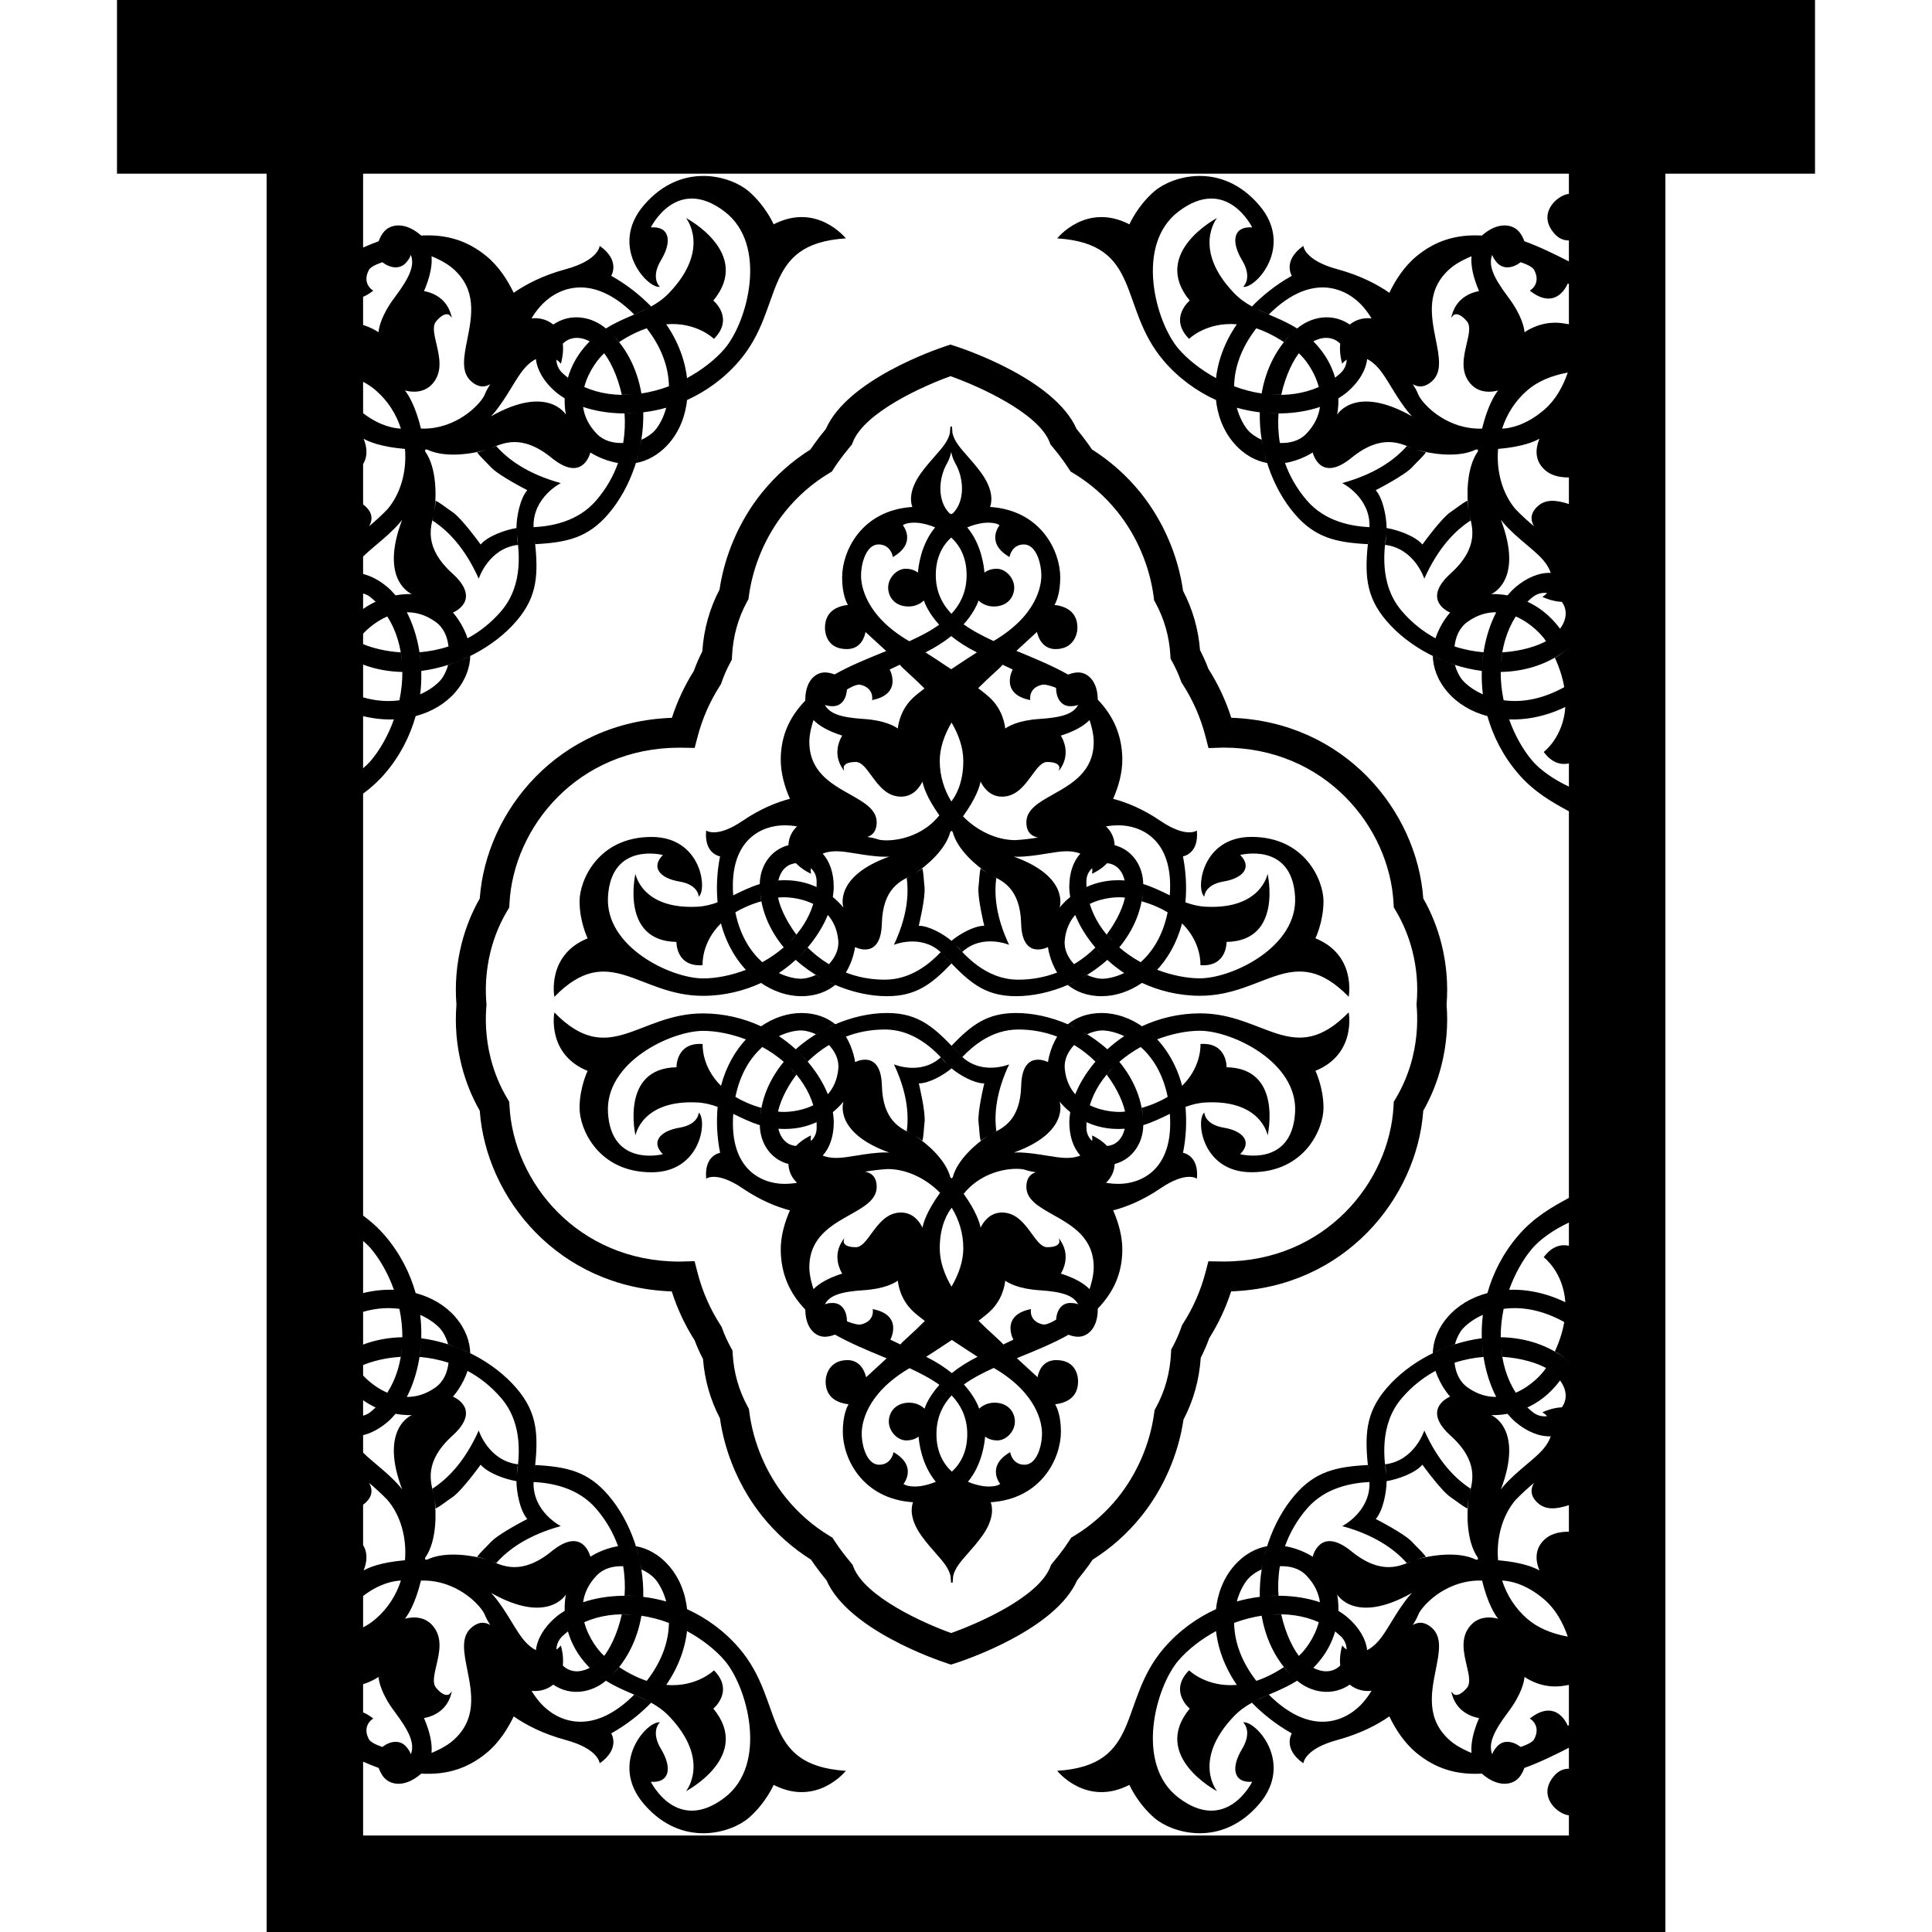
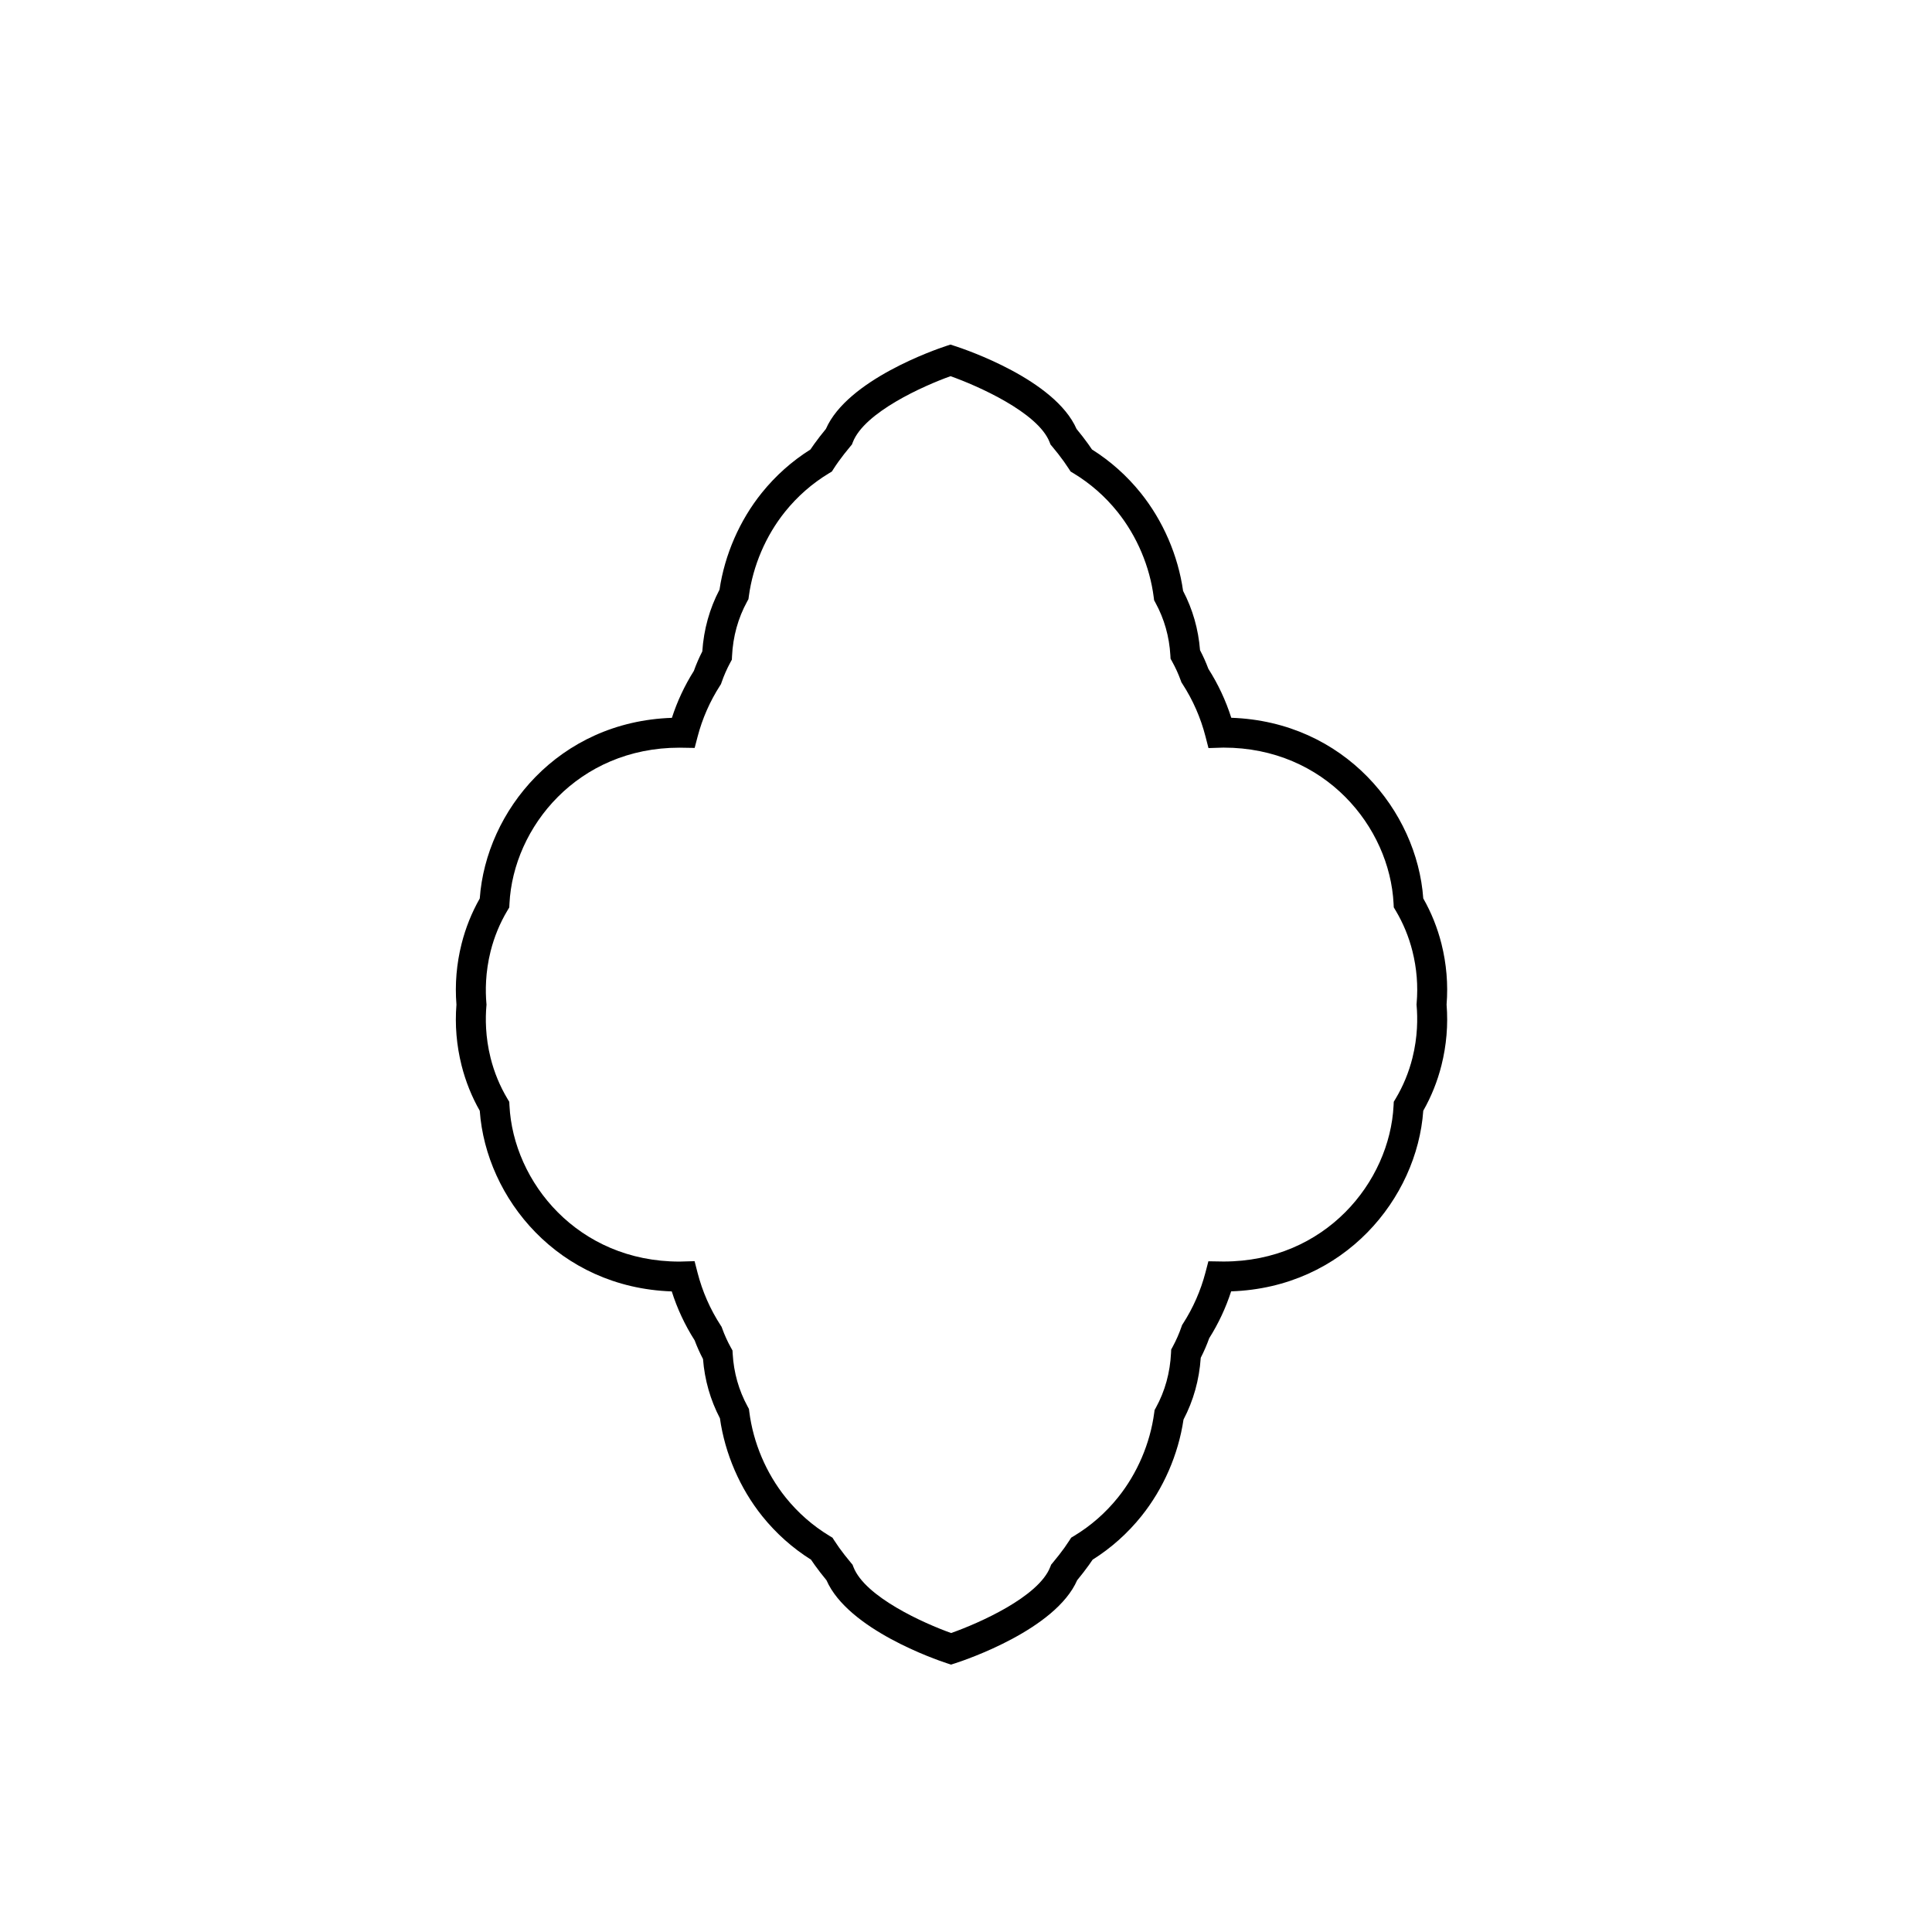
<svg xmlns="http://www.w3.org/2000/svg" fill="#000000" height="800px" width="800px" version="1.1" id="Capa_1" viewBox="0 0 400.502 400.502" xml:space="preserve">
  <g>
-     <path d="M171.016,130.166c0,0.732,0.22,4.389,4.527,4.389c3.001,0,3.716-2.655,3.873-3.544l4.297,3.944   c-0.208,0.085-0.418,0.169-0.626,0.254c-3.423,1.395-6.964,2.832-10.079,4.6c-0.686-0.267-1.407-0.415-2.025-0.415   c-1.947,0-4.048,1.781-4.048,5.689c0,0.049,0.008,0.092,0.008,0.14c-3.385,3.521-5.003,7.328-5.096,11.974   c-0.061,3.047,0.86,6.023,1.9,8.395c-2.704,0.702-6.08,2.035-9.797,4.558c-5.407,3.682-7.563,2.013-7.563,2.013   c-0.468,4.888,2.879,5.357,2.879,5.357c-0.679,3.404-0.775,6.615-0.512,9.526c-1.313,0.486-2.679,0.835-4.177,0.913   c-11.565,0.613-12.854-6.824-12.854-6.824s-3.214,13.922,8.502,14.125c0,0-0.135,5.222,5.424,4.822c0,0-0.332-4.611,3.8-8.668   c1.22,4.627,3.59,8.358,6.521,10.957c-0.442-0.387-0.913-0.828-1.359-1.32c-2.996,1.146-6.166,1.775-8.827,1.775   c-6.696,0-20.361-6.516-19.75-16.94c0.668-11.449,11.381-8.642,11.381-8.642c-2.543,2.552-0.603,4.826,3.415,5.494   c4.017,0.669,4.017,3.147,4.017,3.147c1.807-1.543,0.536-12.387-9.775-12.387c-11.113,0-14.931,9.039-14.931,13.323   c0,4.284,1.675,7.698,1.675,7.698c-8.569,3.483-6.896,12.123-6.896,12.123c11.382-11.655,17.406-0.206,30.796-0.206   c4.43,0,8.538-1.044,12.051-2.668c0,0-0.124-0.083-0.326-0.228c2.676,1.919,5.699,2.968,8.695,2.968   c3.066,0,5.388-1.01,7.006-2.332c3.485,1.494,7.199,2.332,10.736,2.332c5.942,0,9.198-2.429,13.358-6.781   c0,0-1.117-1.217-1.766-1.9c0.025,0.026,0.053,0.046,0.077,0.073c5.052,5.493,8.335,8.608,15.064,8.608   c3.536,0,7.249-0.838,10.734-2.332c1.617,1.322,3.941,2.332,7.006,2.332c2.881,0,5.784-0.976,8.383-2.757   c3.514,1.632,7.62,2.671,12.048,2.671c13.391,0,19.415-11.445,30.797,0.201c0,0,1.673-8.637-6.897-12.115   c0,0,1.675-3.414,1.675-7.703c0-4.281-3.817-13.318-14.929-13.318c-10.313,0-11.583,10.844-9.776,12.383c0,0,0-2.477,4.018-3.144   c4.016-0.671,5.958-2.951,3.414-5.489c0,0,10.713-2.813,11.381,8.633c0.61,10.43-13.055,16.936-19.751,16.936   c-2.66,0-5.831-0.625-8.827-1.774c-0.103,0.114-0.209,0.22-0.314,0.329c2.441-2.52,4.396-5.891,5.465-9.946   c4.132,4.057,3.8,8.667,3.8,8.667c5.559,0.399,5.424-4.822,5.424-4.822c11.716-0.203,8.502-14.125,8.502-14.125   s-1.288,7.438-12.854,6.824c-1.497-0.078-2.861-0.427-4.175-0.912c0.263-2.911,0.164-6.123-0.513-9.527   c0,0,3.346-0.469,2.881-5.357c0,0-2.159,1.669-7.566-2.013c-3.712-2.52-7.085-3.852-9.788-4.555   c1.041-2.373,1.963-5.352,1.903-8.398c-0.094-4.717-1.758-8.698-5.092-12.172c-0.022-3.867-2.105-5.631-4.043-5.631   c-0.639,0-1.39,0.16-2.102,0.443c-3.113-1.758-6.599-3.204-9.974-4.606l-0.751-0.308l4.268-3.926   c0.192,0.871,1.016,3.558,3.86,3.558c3.581,0,4.528-2.872,4.528-4.42c0.002-3.419-2.528-4.475-4.753-4.741   c0.339-0.572,1.193-2.34,1.193-5.699c0-5.434-3.985-13.916-14.558-14.606c0.293-0.745,0.922-3.237-1.757-6.969   c-1.008-1.401-2.021-2.548-2.916-3.563c-1.538-1.747-2.737-3.104-3.11-4.788c-0.038-0.778-0.111-1.308-0.122-1.37l-0.145,0.013   l-0.145-0.013c-0.01,0.063-0.083,0.592-0.122,1.37c-0.374,1.684-1.568,3.041-3.11,4.788c-0.894,1.017-1.907,2.162-2.916,3.563   c-2.68,3.731-2.051,6.224-1.755,6.969c-10.572,0.69-14.559,9.173-14.559,14.606c0,3.359,0.854,5.127,1.195,5.699   C173.543,125.66,171.012,126.717,171.016,130.166z M172.626,146.394c1.924,0,2.845-1.686,2.942-3.454   c0.14-0.087,1.631-1.016,2.542-1.016c0.076,0,0.147,0.005,0.208,0.022c2.772,0.594,2.499,2.884,2.486,2.98l-0.029,0.207   l0.204-0.047c1.945-0.411,3.205-1.235,3.749-2.449c0.717-1.598-0.042-3.347-0.294-3.851l2.086-0.991   c0.275,0.36,0.929,0.964,1.817,1.775c0.915,0.839,2.077,1.906,3.308,3.146c-1.063,0.804-1.888,1.476-2.421,1.987   c-2.533,2.413-3.017,5.396-3.106,6.317c-0.646-0.469-2.722-1.698-7.049-1.98c-4.844-0.312-7.094-1.096-8.075-2.932   C171.32,146.268,171.829,146.394,172.626,146.394z M168.644,149.265c1.255,1.293,3.213,2.354,5.942,3.223   c-0.449,0.725-2.016,3.689,0.038,6.779l0.349,0.517l-0.081-0.619c-0.002-0.015-0.032-0.279,0.213-0.559   c0.259-0.3,0.871-0.648,2.311-0.648c1.159,0,2.103,1.287,3.193,2.781c1.51,2.063,3.222,4.406,6.183,4.406   c2.623,0,3.955-2.128,4.436-3.137c0.186,1.005,0.893,3.355,3.503,7.016l-0.026,0.031c-3.047,3.798-7.646,5.15-10.932,5.15   c-0.761,0-1.421-0.081-1.816-0.219c-0.636-0.224-1.432-0.384-2.171-0.494c0.958-0.296,1.95-1.073,1.95-3.016   c0-2.679-2.57-4.126-5.544-5.802c-3.947-2.222-8.419-4.742-8.419-10.901C167.773,151.968,168.417,149.927,168.644,149.265z    M197.18,138.73c-2.469-1.659-4.659-3.058-5.329-3.489c1.991-0.996,3.787-2.126,5.336-3.38c1.415,1.148,3.165,2.307,5.321,3.382   C201.834,135.674,199.633,137.081,197.18,138.73z M199.692,157.743c0,4.712-1.665,7.371-2.481,8.399   c-1.487-2.43-2.402-5.281-2.402-8.399c0-2.516,0.829-5.193,2.446-7.961C198.696,152.247,199.692,154.948,199.692,157.743z    M167.887,181.013l0.247,0.107l-0.043-0.266c-0.042-0.289-0.032-0.583,0.004-0.876c0.723,0.66,1.188,1.593,1.188,2.696   c0,0.374,0.008,0.818-0.015,1.181c0,0,0.262,0.125,0.653,0.334c-1.872-0.962-4.269-1.721-7.197-1.721   c-0.443,0-0.953,0.02-1.372,0.051c0.569-2.429,2.093-3.453,3.647-3.579C166.241,180.244,167.778,180.961,167.887,181.013z    M161.163,185.353c0.029,0.252,0.068,0.499,0.139,0.725c1.289-0.199,4.454-0.082,7.281,1.307c-0.93,3.075-2.732,5.764-5.011,7.993   c0.777-0.789,1.503-1.649,1.503-1.649C162.674,190.54,161.395,187.306,161.163,185.353z M162.588,171.087   c0.957,0,1.829,0.086,2.645,0.225c-0.83,0.775-1.732,2.049-1.796,3.892c-3.869,1.019-5.929,4.558-5.937,8.115   c-0.001-0.035-0.001-0.06-0.001-0.06c-2.003,0.619-3.771,1.502-5.507,2.34C151.112,173.712,158.293,171.087,162.588,171.087z    M161.124,184.431c-0.003,0.145-0.004,0.291,0,0.439c-0.001-0.039-0.01-0.089-0.01-0.127   C161.114,184.635,161.122,184.536,161.124,184.431z M156.198,202.568c0.254,0.218,0.515,0.423,0.776,0.624   C156.744,203.017,156.485,202.811,156.198,202.568z M152.436,189.122c1.464-0.876,3.226-1.665,5.388-2.284   c-0.262-0.958-0.314-2.961-0.323-3.462c0.01,4.916,1.964,9.385,4.96,13.009c0.052-0.038,0.111-0.091,0.166-0.135   c-1.412,1.237-2.969,2.314-4.597,3.208C155.622,197.325,153.449,194.039,152.436,189.122z M170.362,202.821   c0.877,0.485,1.78,0.924,2.697,1.32C172.282,203.845,171.2,203.28,170.362,202.821z M171.833,199.878   c-1.675-1.016-3.154-2.199-4.423-3.458c-0.604,0.853-2.461,2.563-2.461,2.563c1.611,1.45,3.416,2.726,5.337,3.796   c-0.682-0.376-1.183-0.672-1.183-0.672c-1.081,0.523-2.264,0.786-3.033,0.786c-1.209,0-2.864-0.35-4.617-1.182   c4.849-3.222,8.405-7.729,10.148-12.044c0,0-0.026-0.033-0.067-0.083c1.161,1.297,2.016,3.02,2.235,5.339   C173.957,196.921,173.029,198.58,171.833,199.878z M172.643,185.959c0.1-0.661,0.189-1.457,0.189-2.085   c0-2.906-0.828-5.322-2.292-6.913c0.708-0.293,1.627-0.499,2.837-0.499c1.165,0,2.624,0.24,4.17,0.489   c1.882,0.306,4.012,0.651,6.095,0.651c0.233,0,0.456-0.018,0.684-0.026c-11.711,4.22-9.485,10.585-9.485,10.585   S174.099,187.137,172.643,185.959z M183.41,203.087c-2.989,0-5.677-0.559-8.064-1.48c1.597-2.588,1.903-5.275,1.903-5.275   s5.357,2.813,5.558-4.891c0.192-7.354,3.981-8.844,6.014-9.895c-0.497,0.28-0.863,0.473-0.863,0.473   c0.485,3.533,0.043,8.125-2.653,13.844c0,0,5.532-2.32,9.705,1.52C192.764,199.726,188.857,203.087,183.41,203.087z    M190.46,191.912c0,0,1.453-5.956,1.185-8.106c-0.161-1.281-0.16-2.662-0.436-3.781c-0.402,0.318-0.957,0.678-1.494,1.001   c2.097-1.344,6.315-4.79,7.275-8.564c0.122-0.111,0.218-0.201,0.26-0.243c0.049,0.048,0.138,0.13,0.245,0.228   c0.946,3.756,5.124,7.189,7.239,8.554c-0.524-0.317-1.061-0.665-1.453-0.976c-0.275,1.119-0.275,2.5-0.436,3.781   c-0.269,2.15,1.186,8.106,1.186,8.106c-2.13,0-5.162,1.742-6.788,3.118C195.616,193.657,192.593,191.912,190.46,191.912z    M211.082,203.087c-6.829,0-11.196-5.291-12.961-7.215c0.461,0.455,1.003,1.013,1.355,1.454c4.172-3.82,9.708-1.464,9.708-1.464   c-2.693-5.719-3.137-10.311-2.65-13.844c0,0-0.359-0.189-0.85-0.465c2.037,1.05,5.808,2.551,5.999,9.887   c0.201,7.703,5.558,4.891,5.558,4.891s0.307,2.688,1.904,5.276C216.757,202.528,214.07,203.087,211.082,203.087z M219.649,188.161   c0,0,2.225-6.365-9.485-10.585c0.232,0.009,0.459,0.026,0.696,0.026c2.083,0,4.211-0.346,6.095-0.651   c1.544-0.249,3.005-0.489,4.169-0.489c1.205,0,2.123,0.205,2.829,0.496c-1.465,1.592-2.293,4.008-2.293,6.916   c0,0.628,0.086,1.423,0.188,2.084C220.391,187.137,219.649,188.161,219.649,188.161z M221.441,204.137   c0.901-0.39,1.788-0.82,2.65-1.296C223.262,203.295,222.206,203.843,221.441,204.137z M228.42,202.894   c-0.771,0-1.952-0.263-3.033-0.786c0,0-0.489,0.288-1.16,0.658c1.913-1.067,3.711-2.338,5.315-3.782c0,0-1.858-1.711-2.46-2.563   c-1.27,1.26-2.75,2.443-4.425,3.458c-1.195-1.298-2.125-2.957-1.934-4.954c0.218-2.312,1.068-4.033,2.224-5.329   c-0.037,0.046-0.059,0.073-0.059,0.073c1.742,4.316,5.301,8.822,10.147,12.044C231.284,202.544,229.629,202.894,228.42,202.894z    M230.895,195.355c-2.268-2.226-4.061-4.906-4.988-7.971c2.828-1.389,5.994-1.506,7.284-1.307c0.046-0.148,0.077-0.309,0.104-0.47   c-0.31,1.974-1.582,5.071-3.881,8.12C229.414,193.728,230.126,194.571,230.895,195.355z M236.459,199.458   c-1.623-0.891-3.175-1.965-4.584-3.198c0.05,0.04,0.105,0.09,0.153,0.125c3-3.624,4.951-8.092,4.96-13.009   c-0.009,0.502-0.061,2.504-0.324,3.462c2.162,0.62,3.924,1.408,5.388,2.283C241.041,194.038,238.868,197.325,236.459,199.458z    M233.367,184.843c0.003-0.117,0.002-0.233,0-0.35c0.001,0.085,0.008,0.163,0.008,0.25   C233.375,184.773,233.368,184.811,233.367,184.843z M231.899,171.087c4.298,0,11.478,2.625,10.598,14.511   c-1.735-0.837-3.505-1.72-5.507-2.339c0,0,0,0.024-0.001,0.06c-0.008-3.555-2.064-7.091-5.926-8.112   c-0.064-1.846-0.967-3.12-1.799-3.896C230.078,171.172,230.946,171.087,231.899,171.087z M229.501,178.941   c1.551,0.129,3.068,1.154,3.637,3.578c-0.418-0.031-0.929-0.051-1.369-0.051c-2.928,0-5.324,0.759-7.196,1.72   c0.391-0.208,0.652-0.333,0.652-0.333c-0.025-0.362-0.017-0.807-0.017-1.181c0-1.107,0.469-2.045,1.197-2.706   c0.038,0.297,0.049,0.594,0.006,0.886l-0.042,0.266l0.247-0.107C226.723,180.961,228.259,180.245,229.501,178.941z    M225.857,149.265c0.228,0.662,0.87,2.703,0.87,4.51c0,6.159-4.472,8.68-8.418,10.901c-2.973,1.676-5.543,3.123-5.543,5.802   c0,1.197,0.375,2.078,1.116,2.61c0.361,0.266,0.803,0.436,1.317,0.524c-1.249,0.21-2.978,0.452-4.729,0.546   c-3.797,0-7.821-1.853-10.84-4.927l0.051-0.077c2.691-3.739,3.405-6.129,3.593-7.145c0.483,1.01,1.813,3.137,4.436,3.137   c2.961,0,4.673-2.343,6.183-4.406c1.09-1.494,2.033-2.781,3.193-2.781c1.439,0,2.051,0.348,2.311,0.648   c0.244,0.279,0.215,0.544,0.213,0.556l-0.1,0.648l0.366-0.543c2.055-3.09,0.488-6.055,0.039-6.779   C222.644,151.618,224.602,150.558,225.857,149.265z M213.383,145.087l0.203,0.047l-0.028-0.207   c-0.011-0.097-0.287-2.387,2.487-2.98c0.084-0.021,0.182-0.029,0.292-0.029c0.855,0,2.201,0.52,2.586,0.682   c0,0.005-0.004,0.014-0.004,0.02c0,1.877,0.914,3.775,2.954,3.775c0.803,0,1.312-0.127,1.637-0.289   c-0.962,1.832-3.21,2.624-8.079,2.938c-4.328,0.282-6.404,1.512-7.049,1.98c-0.09-0.921-0.575-3.904-3.11-6.317   c-0.583-0.56-1.463-1.269-2.496-2.043c1.208-1.219,2.338-2.261,3.25-3.093c0.886-0.811,1.54-1.413,1.815-1.773l2.086,0.991   c-0.253,0.504-1.011,2.253-0.295,3.851C210.178,143.851,211.441,144.676,213.383,145.087z M204.724,108.346   c1.675,0,2.29,0.383,2.475,0.544c-0.269,0.353-1.085,1.571-0.845,3.086c0.207,1.286,1.131,2.427,2.743,3.395l0.179,0.108   l0.04-0.206c0.004-0.026,0.486-2.411,2.935-2.411c2.495,0,3.616,3.796,3.616,6.492c0,1.813-0.715,8.141-9.905,13.529   c-2.204-1.017-4.348-2.127-6.2-3.46c2.089-2.325,2.868-4.263,3.089-4.932c0.407,0.391,1.493,1.236,3.147,1.236   c2.921,0,4.251-2.026,4.251-3.914c0-2.01-1.767-3.91-3.635-3.91c-1.314,0-2.157,0.502-2.54,0.798   c-0.087-1.219-0.609-5.84-3.563-9.371C202.265,108.587,203.901,108.346,204.724,108.346z M196.337,96.021   c0.406-0.699,0.67-1.501,0.845-2.313c0.172,0.813,0.438,1.614,0.843,2.313c1.795,3.109,2.086,7.801-0.483,10.379   c-0.122,0.062-0.241,0.125-0.361,0.189c-0.116-0.063-0.236-0.127-0.359-0.188C194.255,103.822,194.541,99.131,196.337,96.021z    M197.182,111.428c1.806,1.655,3.194,4.13,3.194,7.786c0,3.12-1.037,5.746-3.15,8.027c-1.978-2.093-3.237-4.673-3.237-8.027   C193.989,115.558,195.379,113.083,197.182,111.428z M182.114,112.861c2.443,0,2.915,2.313,2.935,2.411l0.039,0.206l0.182-0.108   c1.61-0.968,2.532-2.108,2.74-3.396c0.244-1.513-0.575-2.732-0.843-3.085c0.187-0.162,0.807-0.544,2.475-0.544   c0.821,0,2.458,0.241,4.21,0.983c-2.953,3.532-3.475,8.154-3.563,9.372c-0.383-0.296-1.225-0.798-2.537-0.798   c-1.871,0-3.639,1.9-3.639,3.91c0,1.888,1.333,3.914,4.254,3.914c1.658,0,2.743-0.851,3.149-1.238   c0.228,0.676,1.038,2.662,3.167,5.018c-1.773,1.284-3.889,2.385-6.19,3.424c-9.27-5.391-9.999-11.75-9.999-13.577   C178.495,116.657,179.618,112.861,182.114,112.861z" />
-     <path d="M248.784,210.066c-4.429,0-8.537,1.043-12.05,2.669c0,0,0.119,0.079,0.314,0.22c-2.674-1.915-5.691-2.961-8.684-2.961   c-3.067,0-5.388,1.01-7.007,2.332c-3.485-1.494-7.199-2.332-10.736-2.332c-5.942,0-9.197,2.428-13.357,6.781   c0,0,1.112,1.212,1.761,1.898c-0.024-0.025-0.05-0.044-0.073-0.07c-5.051-5.493-8.334-8.608-15.063-8.608   c-3.536,0-7.249,0.838-10.734,2.332c-1.619-1.322-3.941-2.332-7.008-2.332c-2.881,0-5.784,0.976-8.382,2.756   c-3.513-1.631-7.62-2.672-12.049-2.672c-13.39,0-19.414,11.447-30.796-0.199c0,0-1.673,8.637,6.896,12.115   c0,0-1.675,3.414-1.675,7.703c0,4.281,3.818,13.318,14.931,13.318c10.311,0,11.582-10.845,9.775-12.383c0,0,0,2.477-4.017,3.144   c-4.017,0.672-5.958,2.951-3.415,5.489c0,0-10.713,2.813-11.382-8.633c-0.609-10.43,13.057-16.936,19.752-16.936   c2.659,0,5.831,0.625,8.828,1.774c0.097-0.107,0.196-0.206,0.295-0.31c-2.432,2.519-4.38,5.88-5.447,9.926   c-4.131-4.056-3.8-8.665-3.8-8.665c-5.558-0.4-5.424,4.821-5.424,4.821c-11.716,0.203-8.503,14.125-8.503,14.125   s1.288-7.438,12.854-6.824c1.497,0.078,2.862,0.427,4.176,0.913c-0.263,2.911-0.165,6.122,0.513,9.526c0,0-3.348,0.47-2.881,5.357   c0,0,2.157-1.669,7.566,2.013c3.712,2.52,7.085,3.852,9.788,4.555c-1.041,2.372-1.963,5.351-1.902,8.398   c0.094,4.718,1.758,8.699,5.092,12.172c0.021,3.867,2.105,5.631,4.043,5.631c0.639,0,1.39-0.16,2.101-0.443   c3.114,1.758,6.599,3.204,9.974,4.606l0.751,0.308l-4.268,3.926c-0.192-0.871-1.015-3.558-3.861-3.558   c-3.58,0-4.527,2.872-4.527,4.42c-0.004,3.419,2.526,4.475,4.752,4.741c-0.339,0.572-1.192,2.34-1.192,5.699   c0,5.434,3.985,13.916,14.558,14.607c-0.294,0.746-0.923,3.236,1.757,6.97c1.008,1.4,2.021,2.547,2.915,3.563   c1.539,1.747,2.738,3.105,3.109,4.788c0.039,0.778,0.112,1.308,0.123,1.37l0.144-0.013l0.146,0.013   c0.01-0.063,0.083-0.592,0.121-1.37c0.375-1.684,1.57-3.041,3.111-4.788c0.895-1.017,1.907-2.162,2.917-3.563   c2.678-3.733,2.051-6.224,1.755-6.97c10.573-0.69,14.559-9.173,14.559-14.607c0-3.359-0.854-5.127-1.195-5.699   c2.226-0.267,4.757-1.323,4.754-4.772c0-0.732-0.221-4.389-4.528-4.389c-3,0-3.715,2.655-3.872,3.544l-4.296-3.944   c0.208-0.086,0.419-0.169,0.626-0.254c3.424-1.395,6.964-2.832,10.078-4.6c0.687,0.267,1.409,0.415,2.026,0.415   c1.947,0,4.047-1.78,4.047-5.689c0-0.049-0.007-0.092-0.007-0.14c3.383-3.521,5.004-7.328,5.096-11.974   c0.061-3.047-0.861-6.023-1.9-8.396c2.705-0.702,6.081-2.034,9.797-4.557c5.408-3.682,7.564-2.013,7.564-2.013   c0.468-4.887-2.879-5.357-2.879-5.357c0.678-3.404,0.773-6.615,0.512-9.526c1.313-0.486,2.678-0.835,4.176-0.913   c11.566-0.613,12.852,6.824,12.852,6.824s3.215-13.922-8.502-14.125c0,0,0.136-5.222-5.423-4.821c0,0,0.332,4.609-3.799,8.667   c-1.219-4.623-3.587-8.352-6.514-10.95c0.44,0.385,0.909,0.825,1.353,1.315c2.996-1.148,6.167-1.777,8.826-1.777   c6.696,0,20.361,6.516,19.751,16.94c-0.667,11.449-11.381,8.642-11.381,8.642c2.544-2.552,0.602-4.826-3.414-5.494   c-4.018-0.669-4.018-3.147-4.018-3.147c-1.807,1.543-0.536,12.387,9.776,12.387c11.112,0,14.929-9.039,14.929-13.324   c0-4.283-1.675-7.697-1.675-7.697c8.57-3.483,6.897-12.12,6.897-12.12C268.199,221.515,262.175,210.066,248.784,210.066z    M224.159,213.692c-0.882-0.489-1.791-0.931-2.714-1.33C222.23,212.663,223.32,213.232,224.159,213.692z M222.668,216.625   c1.675,1.015,3.154,2.198,4.423,3.457c0.604-0.853,2.461-2.564,2.461-2.564c-1.614-1.453-3.423-2.73-5.348-3.802   c0.688,0.379,1.194,0.678,1.194,0.678c1.08-0.524,2.263-0.786,3.032-0.786c1.209,0,2.865,0.349,4.617,1.182   c-4.848,3.222-8.406,7.727-10.149,12.044c0,0,0.017,0.023,0.05,0.063c-1.151-1.295-1.998-3.013-2.217-5.318   C220.542,219.581,221.472,217.923,222.668,216.625z M233.321,230.975c-0.028-0.19-0.067-0.376-0.122-0.55   c-1.289,0.199-4.454,0.082-7.282-1.307c0.931-3.077,2.734-5.767,5.015-7.997c-0.778,0.79-1.507,1.653-1.507,1.653   C231.751,225.862,233.032,229.005,233.321,230.975z M221.857,230.542c-0.101,0.662-0.188,1.458-0.188,2.086   c0,2.906,0.828,5.321,2.291,6.913c-0.708,0.293-1.628,0.499-2.838,0.499c-1.165,0-2.625-0.24-4.169-0.488   c-1.883-0.307-4.012-0.652-6.095-0.652c-0.233,0-0.456,0.018-0.685,0.026c11.712-4.221,9.486-10.585,9.486-10.585   S220.401,229.364,221.857,230.542z M211.09,213.415c2.989,0,5.677,0.559,8.064,1.48c-1.598,2.588-1.904,5.275-1.904,5.275   s-5.355-2.813-5.557,4.891c-0.192,7.35-3.978,8.842-6.011,9.893c0.497-0.279,0.861-0.472,0.861-0.472   c-0.486-3.532-0.042-8.124,2.653-13.842c0,0-5.532,2.32-9.706-1.521C201.738,216.776,205.644,213.415,211.09,213.415z    M204.041,224.59c0,0-1.452,5.956-1.185,8.106c0.161,1.281,0.16,2.662,0.435,3.781c0.4-0.316,0.95-0.672,1.483-0.994   c-2.1,1.35-6.305,4.791-7.264,8.558c-0.121,0.11-0.217,0.2-0.259,0.242c-0.049-0.048-0.138-0.13-0.245-0.228   c-0.948-3.764-5.143-7.205-7.253-8.563c0.529,0.319,1.071,0.671,1.467,0.984c0.274-1.119,0.274-2.5,0.436-3.781   c0.269-2.15-1.186-8.106-1.186-8.106c2.129,0,5.162-1.742,6.788-3.118C198.884,222.845,201.908,224.59,204.041,224.59z    M197.247,266.72c-1.44-2.465-2.438-5.166-2.438-7.961c0-4.713,1.665-7.371,2.481-8.398c1.488,2.429,2.403,5.28,2.403,8.398   C199.692,261.274,198.863,263.951,197.247,266.72z M202.649,281.261c-1.989,0.996-3.786,2.126-5.334,3.38   c-1.415-1.148-3.165-2.307-5.322-3.382c0.673-0.43,2.876-1.838,5.329-3.487C199.79,279.43,201.98,280.829,202.649,281.261z    M183.419,213.415c6.84,0,11.211,5.309,12.97,7.225c-0.464-0.457-1.011-1.02-1.365-1.464c-4.171,3.82-9.707,1.465-9.707,1.465   c2.693,5.718,3.136,10.31,2.65,13.842c0,0,0.367,0.193,0.866,0.475c-2.033-1.051-5.823-2.54-6.016-9.896   c-0.2-7.703-5.558-4.891-5.558-4.891s-0.308-2.688-1.902-5.276C177.744,213.974,180.431,213.415,183.419,213.415z M174.851,228.341   c0,0-2.225,6.364,9.487,10.585c-0.232-0.009-0.459-0.026-0.696-0.026c-2.083,0-4.213,0.346-6.095,0.652   c-1.546,0.248-3.005,0.488-4.17,0.488c-1.205,0-2.123-0.205-2.83-0.496c1.465-1.592,2.293-4.008,2.293-6.916   c0-0.628-0.085-1.424-0.187-2.085C174.109,229.364,174.851,228.341,174.851,228.341z M173.064,212.363   c-0.907,0.393-1.799,0.825-2.667,1.305C171.23,213.212,172.295,212.658,173.064,212.363z M166.08,213.608   c0.771,0,1.952,0.263,3.034,0.786c0,0,0.492-0.29,1.166-0.662c-1.915,1.068-3.715,2.341-5.321,3.786c0,0,1.858,1.711,2.46,2.564   c1.27-1.259,2.749-2.442,4.425-3.457c1.197,1.298,2.124,2.956,1.935,4.953c-0.218,2.308-1.066,4.026-2.218,5.321   c0.034-0.041,0.053-0.065,0.053-0.065c-1.744-4.316-5.301-8.822-10.148-12.044C163.217,213.958,164.871,213.608,166.08,213.608z    M163.614,221.156c2.263,2.224,4.053,4.901,4.98,7.962c-2.828,1.389-5.994,1.506-7.283,1.307c-0.053,0.173-0.092,0.356-0.121,0.547   c0.29-1.971,1.57-5.111,3.896-8.197C165.086,222.774,164.379,221.936,163.614,221.156z M158.041,217.043   c1.62,0.89,3.168,1.961,4.575,3.19c-0.047-0.037-0.098-0.084-0.143-0.116c-3,3.623-4.951,8.091-4.962,13.007   c0.01-0.505,0.063-2.503,0.324-3.46c-2.162-0.619-3.924-1.408-5.388-2.284C153.46,222.462,155.633,219.177,158.041,217.043z    M161.134,231.643c-0.004,0.136-0.003,0.271,0,0.403c-0.002-0.097-0.009-0.188-0.009-0.287   C161.124,231.724,161.133,231.679,161.134,231.643z M162.599,245.415c-4.295,0-11.475-2.625-10.595-14.511   c1.735,0.838,3.504,1.72,5.506,2.339c0,0,0-0.024,0.001-0.06c0.008,3.556,2.063,7.091,5.926,8.112   c0.064,1.846,0.967,3.12,1.798,3.896C164.422,245.33,163.553,245.415,162.599,245.415z M164.999,237.561   c-1.551-0.129-3.069-1.154-3.638-3.578c0.42,0.031,0.931,0.051,1.37,0.051c2.933,0,5.334-0.762,7.207-1.725   c-0.396,0.211-0.662,0.338-0.662,0.338c0.024,0.362,0.016,0.81,0.016,1.181c0,1.107-0.469,2.045-1.196,2.706   c-0.038-0.297-0.05-0.594-0.006-0.886l0.042-0.266l-0.246,0.107C167.777,235.54,166.24,236.257,164.999,237.561z M168.644,267.237   c-0.227-0.662-0.87-2.703-0.87-4.51c0-6.159,4.472-8.68,8.419-10.901c2.974-1.676,5.543-3.122,5.543-5.802   c0-1.198-0.374-2.078-1.116-2.61c-0.362-0.266-0.802-0.436-1.318-0.524c1.25-0.21,2.978-0.452,4.73-0.546   c3.796,0,7.82,1.853,10.84,4.926l-0.051,0.078c-2.691,3.739-3.406,6.129-3.594,7.145c-0.483-1.01-1.812-3.137-4.435-3.137   c-2.961,0-4.674,2.343-6.183,4.405c-1.09,1.495-2.033,2.782-3.193,2.782c-1.44,0-2.052-0.348-2.311-0.647   c-0.245-0.279-0.215-0.544-0.213-0.556l0.099-0.648l-0.366,0.543c-2.055,3.09-0.487,6.055-0.039,6.778   C171.857,264.884,169.898,265.944,168.644,267.237z M181.117,271.415l-0.204-0.048l0.027,0.209   c0.011,0.095,0.288,2.386-2.486,2.979c-0.084,0.022-0.183,0.029-0.293,0.029c-0.854,0-2.201-0.52-2.585-0.682   c0-0.005,0.004-0.014,0.004-0.02c0-1.877-0.914-3.775-2.954-3.775c-0.803,0-1.311,0.125-1.636,0.288   c0.961-1.831,3.209-2.623,8.079-2.938c4.328-0.281,6.403-1.511,7.049-1.98c0.09,0.921,0.573,3.904,3.108,6.316   c0.584,0.561,1.465,1.27,2.497,2.044c-1.208,1.219-2.339,2.261-3.25,3.093c-0.886,0.81-1.541,1.413-1.816,1.773l-2.087-0.991   c0.253-0.504,1.012-2.253,0.295-3.851C184.322,272.651,183.059,271.826,181.117,271.415z M189.777,308.156   c-1.673,0-2.29-0.383-2.474-0.543c0.268-0.355,1.084-1.572,0.845-3.086c-0.207-1.289-1.131-2.428-2.742-3.396l-0.181-0.108   l-0.04,0.206c-0.003,0.026-0.485,2.411-2.934,2.411c-2.495,0-3.617-3.796-3.617-6.492c0-1.813,0.715-8.141,9.906-13.529   c2.204,1.017,4.348,2.127,6.199,3.46c-2.089,2.325-2.867,4.263-3.089,4.932c-0.406-0.391-1.492-1.236-3.146-1.236   c-2.921,0-4.253,2.027-4.253,3.914c0,2.009,1.769,3.91,3.636,3.91c1.313,0,2.156-0.502,2.539-0.797   c0.087,1.218,0.61,5.839,3.564,9.37C192.235,307.914,190.6,308.156,189.777,308.156z M197.319,305.074   c-1.806-1.655-3.194-4.13-3.194-7.786c0-3.119,1.037-5.746,3.148-8.028c1.98,2.094,3.239,4.674,3.239,8.028   C200.512,300.944,199.122,303.419,197.319,305.074z M216.006,297.148c0,2.696-1.123,6.492-3.619,6.492   c-2.444,0-2.915-2.311-2.935-2.411l-0.039-0.206l-0.182,0.108c-1.609,0.968-2.532,2.106-2.739,3.396   c-0.244,1.513,0.574,2.731,0.843,3.083c-0.187,0.164-0.807,0.546-2.476,0.546c-0.822,0-2.461-0.242-4.211-0.983   c2.953-3.532,3.475-8.153,3.562-9.371c0.384,0.295,1.227,0.797,2.538,0.797c1.871,0,3.639-1.901,3.639-3.91   c0-1.887-1.332-3.914-4.253-3.914c-1.657,0-2.743,0.851-3.15,1.238c-0.228-0.675-1.038-2.662-3.167-5.018   c1.773-1.284,3.889-2.386,6.191-3.424C215.278,288.962,216.006,295.321,216.006,297.148z M221.874,270.108   c-1.924,0-2.845,1.686-2.942,3.453c-0.14,0.088-1.631,1.018-2.542,1.018c-0.076,0-0.148-0.006-0.21-0.023   c-2.771-0.594-2.498-2.885-2.484-2.98l0.029-0.208l-0.203,0.048c-1.945,0.411-3.205,1.235-3.749,2.449   c-0.718,1.598,0.042,3.347,0.294,3.851l-2.086,0.991c-0.275-0.36-0.929-0.965-1.816-1.776c-0.916-0.838-2.079-1.905-3.308-3.145   c1.063-0.804,1.886-1.476,2.421-1.988c2.532-2.412,3.016-5.396,3.106-6.316c0.645,0.469,2.721,1.698,7.047,1.98   c4.843,0.313,7.095,1.097,8.077,2.933C223.18,270.233,222.672,270.108,221.874,270.108z M225.857,267.237   c-1.255-1.293-3.213-2.354-5.942-3.224c0.449-0.724,2.016-3.689-0.038-6.778l-0.349-0.517l0.08,0.619   c0.003,0.015,0.032,0.279-0.211,0.559c-0.261,0.3-0.873,0.647-2.312,0.647c-1.159,0-2.103-1.287-3.193-2.782   c-1.51-2.063-3.223-4.405-6.183-4.405c-2.624,0-3.954,2.127-4.436,3.137c-0.188-1.006-0.893-3.355-3.504-7.016l0.026-0.031   c3.048-3.798,7.647-5.15,10.932-5.15c0.762,0,1.422,0.081,1.816,0.218c0.636,0.226,1.434,0.385,2.171,0.495   c-0.957,0.296-1.95,1.073-1.95,3.016c0,2.68,2.57,4.126,5.543,5.802c3.947,2.222,8.418,4.742,8.418,10.901   C226.727,264.534,226.085,266.575,225.857,267.237z M226.614,235.489l-0.248-0.107l0.044,0.266   c0.042,0.289,0.032,0.583-0.004,0.876c-0.723-0.66-1.188-1.594-1.188-2.696c0-0.371-0.008-0.818,0.017-1.181   c0,0-0.256-0.123-0.638-0.326c1.869,0.958,4.261,1.713,7.181,1.713c0.442,0,0.953-0.02,1.371-0.051   c-0.57,2.429-2.093,3.453-3.646,3.579C228.26,236.257,226.723,235.54,226.614,235.489z M231.913,245.415   c-0.958,0-1.83-0.086-2.646-0.225c0.83-0.775,1.732-2.049,1.797-3.892c3.868-1.019,5.929-4.558,5.936-8.115   c0.001,0.035,0.001,0.06,0.001,0.06c2.002-0.619,3.771-1.503,5.507-2.34C243.389,242.79,236.208,245.415,231.913,245.415z    M233.376,232.05c0.003-0.135,0.004-0.271,0-0.407c0.001,0.036,0.009,0.081,0.009,0.116   C233.386,231.859,233.379,231.951,233.376,232.05z M242.064,227.381c-1.464,0.875-3.227,1.663-5.389,2.283   c0.262,0.958,0.314,2.961,0.323,3.462c-0.01-4.916-1.963-9.385-4.96-13.009c-0.054,0.039-0.114,0.094-0.171,0.14   c1.414-1.24,2.972-2.318,4.602-3.214C238.878,219.177,241.052,222.462,242.064,227.381z" />
    <path d="M171.204,88.923c-0.877,1.062-1.671,2.089-2.418,3.127c-0.269,0.374-0.53,0.75-0.785,1.131   c-3.839,2.415-7.235,5.443-10.102,9.009c-4.572,5.689-7.665,12.785-8.743,20.038c-2.063,3.938-3.263,8.241-3.572,12.813   c-0.667,1.299-1.254,2.653-1.75,4.04c-1.925,3.057-3.451,6.318-4.55,9.727c-23.506,0.792-38.531,19.292-39.83,37.444   c-1.67,2.936-2.938,6.097-3.771,9.406c-1.043,4.145-1.401,8.383-1.063,12.602c-0.338,4.212,0.019,8.45,1.063,12.604   c0.835,3.311,2.103,6.469,3.771,9.4c1.301,18.146,16.313,36.64,39.8,37.445c1.134,3.57,2.724,6.972,4.743,10.141   c0.499,1.333,1.081,2.631,1.735,3.873c0.341,4.346,1.521,8.473,3.509,12.286c1.04,7.34,4.145,14.528,8.781,20.305   c2.867,3.565,6.265,6.595,10.107,9.012c0.251,0.376,0.509,0.749,0.775,1.12c0.744,1.036,1.54,2.066,2.425,3.137   c4.468,10.212,22.757,16.481,24.859,17.173l0.964,0.317l0.965-0.313c2.135-0.693,20.707-6.98,25.178-17.179   c0.882-1.069,1.676-2.097,2.422-3.132c0.266-0.371,0.525-0.747,0.778-1.125c3.839-2.414,7.235-5.442,10.103-9.011   c4.575-5.692,7.668-12.787,8.743-20.037c2.062-3.932,3.262-8.236,3.574-12.813c0.667-1.3,1.254-2.655,1.749-4.04   c1.925-3.059,3.451-6.319,4.551-9.726c23.504-0.792,38.529-19.292,39.828-37.444c1.672-2.94,2.939-6.101,3.77-9.406   c1.043-4.139,1.4-8.377,1.064-12.602c0.336-4.218-0.021-8.456-1.064-12.603c-0.833-3.308-2.1-6.468-3.771-9.401   c-1.301-18.146-16.314-36.64-39.799-37.445c-1.133-3.571-2.724-6.972-4.743-10.14c-0.501-1.339-1.083-2.638-1.734-3.875   c-0.342-4.347-1.521-8.474-3.511-12.285c-1.039-7.339-4.145-14.528-8.781-20.304c-2.867-3.566-6.263-6.596-10.105-9.014   c-0.25-0.374-0.508-0.747-0.775-1.12c-0.749-1.042-1.546-2.072-2.426-3.138c-4.48-10.217-23.046-16.483-25.18-17.174l-0.965-0.313   l-0.963,0.318C193.958,72.443,175.663,78.73,171.204,88.923z M176.603,92.148l0.186-0.479c2.405-6.205,14.63-11.679,20.253-13.687   c5.478,1.931,18.145,7.501,20.544,13.686l0.186,0.479l0.331,0.394c0.904,1.077,1.705,2.104,2.445,3.136   c0.347,0.483,0.677,0.972,0.995,1.464l0.389,0.604l0.614,0.371c3.47,2.1,6.528,4.78,9.088,7.965   c4.049,5.044,6.726,11.355,7.539,17.771l0.074,0.582l0.281,0.516c1.826,3.347,2.864,7.012,3.088,10.894l0.04,0.709l0.346,0.621   c0.686,1.234,1.287,2.558,1.785,3.934l0.121,0.334l0.193,0.298c2.184,3.365,3.798,7.042,4.796,10.927l0.62,2.41l2.678-0.086   c0.149-0.005,0.3-0.012,0.452-0.012c21.042,0,34.443,16.445,35.242,32.344l0.039,0.771l0.396,0.664   c1.553,2.602,2.72,5.428,3.469,8.399c0.896,3.562,1.19,7.202,0.876,10.818l-0.023,0.269l0.023,0.268   c0.215,2.491,0.239,6.39-0.876,10.818c-0.747,2.971-1.914,5.798-3.469,8.405l-0.396,0.663l-0.039,0.772   c-0.796,15.897-14.197,32.341-35.242,32.341l-3.147-0.05l-0.617,2.355c-0.977,3.729-2.538,7.283-4.642,10.563l-0.2,0.313   l-0.121,0.351c-0.488,1.413-1.093,2.789-1.795,4.091l-0.337,0.622l-0.034,0.706c-0.196,4.091-1.249,7.906-3.132,11.34l-0.278,0.508   l-0.077,0.574c-0.847,6.339-3.513,12.567-7.509,17.538c-2.561,3.188-5.619,5.867-9.087,7.963l-0.616,0.373l-0.39,0.605   c-0.317,0.494-0.649,0.984-0.991,1.461c-0.738,1.026-1.539,2.054-2.448,3.141l-0.328,0.393l-0.185,0.477   c-2.406,6.203-14.838,11.683-20.546,13.689c-5.62-2.003-17.84-7.469-20.252-13.689l-0.186-0.48l-0.331-0.393   c-0.909-1.084-1.709-2.11-2.444-3.134c-0.345-0.482-0.677-0.971-0.994-1.463l-0.389-0.605l-0.616-0.372   c-3.471-2.1-6.53-4.78-9.09-7.965c-4.048-5.043-6.725-11.354-7.538-17.772l-0.074-0.581l-0.28-0.515   c-1.825-3.349-2.864-7.014-3.087-10.894l-0.041-0.709l-0.345-0.621c-0.69-1.243-1.291-2.565-1.786-3.932l-0.121-0.334l-0.193-0.299   c-2.184-3.366-3.798-7.044-4.797-10.929l-0.617-2.399l-2.735,0.077c-0.132,0.004-0.263,0.01-0.395,0.01   c-21.044,0-34.445-16.445-35.245-32.344l-0.039-0.771l-0.396-0.664c-1.552-2.599-2.719-5.426-3.469-8.399   c-1.117-4.443-1.093-8.335-0.876-10.816l0.024-0.27l-0.024-0.27c-0.217-2.486-0.241-6.381,0.875-10.816   c0.749-2.974,1.916-5.802,3.47-8.404l0.396-0.664l0.038-0.772c0.796-15.898,14.197-32.341,35.245-32.341l3.145,0.051l0.617-2.356   c0.978-3.732,2.54-7.286,4.642-10.563l0.2-0.313l0.121-0.351c0.489-1.415,1.093-2.79,1.795-4.087l0.338-0.624l0.034-0.709   c0.193-4.083,1.247-7.898,3.13-11.34l0.277-0.507l0.077-0.572c0.85-6.343,3.516-12.571,7.509-17.539   c2.561-3.187,5.618-5.866,9.087-7.963l0.62-0.375l0.39-0.61c0.315-0.492,0.645-0.976,0.989-1.455   c0.744-1.035,1.544-2.061,2.445-3.136L176.603,92.148z" />
-     <path d="M24.251,0v36h31.02v364.502h289.961V36h31.02V0H24.251z M77.193,60.125c-0.092-0.06-2.188-1.466-0.706-4.188   c0.031-0.063,0.076-0.125,0.131-0.188c0.648-0.754,2.482-1.331,2.654-1.384c1.537,1.178,3.593,1.615,4.964,0.019   c0.568-0.663,0.825-1.177,0.926-1.558c0.824,2.123-0.126,4.551-3.319,8.789c-2.849,3.793-3.307,6.393-3.378,7.264   c-0.474-0.333-1.611-1.029-3.195-1.502v-5.852c0.62-0.252,1.265-0.63,1.931-1.139l0.181-0.139L77.193,60.125z M90.455,71.23   c-0.462-1.972-0.861-3.67-0.034-4.632c1.026-1.198,1.752-1.455,2.184-1.458c0.405-0.006,0.605,0.211,0.614,0.218l0.458,0.51   l-0.182-0.657c-1.099-3.905-4.676-4.714-5.597-4.861c1.223-2.882,1.739-5.264,1.557-7.23c0.713,0.287,2.866,1.206,4.365,2.493   c5.112,4.39,4.014,9.895,3.049,14.752c-0.73,3.661-1.36,6.823,0.865,8.733c1.61,1.384,2.963,1.115,3.893,0.533   c-0.436,0.691-0.873,1.464-1.138,2.153c-0.167,0.426-0.573,1.03-1.113,1.661c-2.342,2.727-6.741,5.579-12.059,5.407h-0.047   c-1.178-4.774-2.627-7.038-3.328-7.909c1.18,0.318,3.897,0.731,5.765-1.444C91.815,77.042,91.092,73.951,90.455,71.23z    M138.667,80.075c-1.875,0.704-3.848,1.224-5.85,1.516c0.049-0.01,0.101-0.018,0.147-0.029c-0.873-5.078-3.194-9.893-7.282-13.403   c0.355,0.315,2.035,1.829,2.664,2.756c2.225-1.466,4.287-2.416,6.175-3c-0.148,0.051-0.298,0.099-0.442,0.157   C137.439,72.414,138.613,76.557,138.667,80.075z M116.723,77.453c-0.913-0.784-1.356-1.836-1.389-2.907   c0.269,0.18,0.521,0.38,0.73,0.622l0.193,0.227l0.083-0.281c0.036-0.126,0.538-1.915,0.338-3.877   c1.211-1.198,3.147-1.73,5.568-0.474c-0.323,0.326-0.704,0.736-1.016,1.104c-2.102,2.447-3.182,4.998-3.714,7.248   c0.112-0.508,0.201-0.832,0.201-0.832C117.4,78.046,117.034,77.718,116.723,77.453z M125.237,73.254   c-0.106-0.169-0.232-0.334-0.371-0.494c1.427,1.639,3.127,4.944,4.03,9.077c0,0,1.202,0.012,2.395-0.068   c-3.464,0.297-6.968-0.128-10.17-1.544C121.983,76.889,124.153,74.183,125.237,73.254z M122.65,70.99   c0.373,0.22,0.756,0.481,1.149,0.789C123.364,71.441,122.945,71.168,122.65,70.99z M124.032,71.966   c0.078,0.064,0.154,0.12,0.233,0.188c0.027,0.024,0.057,0.061,0.084,0.085C124.246,72.144,124.139,72.054,124.032,71.966z    M125.606,68.091c0,0,0.033,0.029,0.064,0.057c-2.957-2.535-7.366-3.353-10.971-0.869c-1.574-1.264-3.277-1.414-4.514-1.279   c0.466-0.775,1.017-1.56,1.698-2.354c3.06-3.564,10.354-7.656,19.591,1.547c0,0,1.77-0.787,2.801-1.285   C131.528,65.315,128.502,66.27,125.606,68.091z M111.092,74.427c0.277,2.349,1.692,4.757,4.104,6.827   c0.519,0.447,1.239,0.939,1.863,1.329c-0.06,2.048,0.261,3.393,0.261,3.393s-3.693-6.377-15.541,0.328   c0.169-0.184,0.342-0.354,0.507-0.547c1.484-1.728,2.715-3.742,3.803-5.521c0.893-1.462,1.735-2.842,2.565-3.807   C109.518,75.423,110.344,74.805,111.092,74.427z M114.366,94.924c6.534,5.319,8.016-1.131,8.016-1.131s2.454,1.667,5.738,2.184   c-0.936,2.638-2.386,5.267-4.514,7.746c-3.881,4.521-9.455,5.369-12.998,5.563c-0.217-6.202,5.647-9.138,5.647-9.138   c-6.663-1.837-10.789-4.74-13.375-7.658c0,0-0.466,0.184-1.114,0.416C104.07,91.994,108.032,89.767,114.366,94.924z    M110.691,110.435c-0.013-0.112-0.024-0.219-0.038-0.332c-0.002-0.02-0.001-0.036-0.003-0.056   C110.663,110.169,110.676,110.297,110.691,110.435z M109.305,101.61c-1.517,1.768-2.227,5.525-2.248,7.854   c-2.302,0.371-5.906,1.645-7.421,3.41c0,0-3.91-5.451-5.879-6.76c-1.18-0.779-2.329-1.764-3.45-2.329   c-0.023,0.567-0.123,1.295-0.239,1.979c0.38-2.691,0.536-8.684-1.929-12.18c-0.004-0.16-0.009-0.295-0.014-0.37   c0.064-0.005,0.207-0.021,0.384-0.042c3.847,1.906,9.772,0.831,12.352,0.045c-0.669,0.223-1.387,0.438-1.955,0.549   c0.729,1.021,1.877,2.007,2.829,3.054C103.326,98.572,109.305,101.61,109.305,101.61z M93.793,118.889   c-5.995-5.424-4.487-9.647-3.917-12.075c-0.125,0.637-0.229,1.092-0.229,1.092c3.277,2.111,6.772,5.752,9.595,12.059   c0,0,1.989-6.271,8.131-7.014c-0.119-0.62-0.196-1.491-0.243-2.207c0.329,2.803,1.649,10.251-3.239,15.945   c-2.129,2.479-4.509,4.31-6.974,5.635c-1.01-3.166-3.027-5.343-3.027-5.343S100.041,124.541,93.793,118.889z M82.004,123.419   c-0.481-0.559-1.078-1.193-1.597-1.64c-1.67-1.434-3.429-2.372-5.137-2.788v-3.612c0.771-0.773,1.732-1.588,2.743-2.439   c1.594-1.343,3.399-2.867,4.882-4.595c0.169-0.196,0.316-0.396,0.473-0.596c-4.838,12.73,2.028,15.415,2.028,15.415   S84.019,123.05,82.004,123.419z M84.985,148.727c-0.265,0.054-0.551,0.11-0.877,0.163   C84.404,148.844,84.695,148.785,84.985,148.727z M75.271,144.561v-6.791c2.598,0.979,5.355,1.474,8.132,1.525   c0.003-0.048,0.005-0.102,0.007-0.153c0.015,2.028-0.199,4.063-0.612,6.026C80.585,145.472,78.055,145.365,75.271,144.561z    M82.257,149.099c-0.199,0.013-0.396,0.026-0.598,0.031c-1.18,3.308-2.92,6.386-4.815,8.592c-0.437,0.509-0.977,1.026-1.574,1.542   v-10.81C77.667,149.04,80.024,149.243,82.257,149.099z M80.288,127.792c1.881,2.944,2.83,6.335,3.065,9.797   c-0.103-1.185-0.295-2.356-0.295-2.356c-3.109-0.198-5.83-0.892-7.788-1.706v-2.169C76.423,130.139,78.171,128.698,80.288,127.792z    M75.271,126.232v-3.201c0.568,0.146,1.118,0.411,1.611,0.834c0.31,0.263,0.688,0.579,0.969,0.856c0,0,0.309-0.138,0.798-0.326   C77.557,124.836,76.412,125.433,75.271,126.232z M75.36,90.938c0.98,0.572,3.467,1.681,8.49,2.115l0.1,0.006   c0.403,4.697-0.928,9.358-3.633,12.508c-1.326,1.386-2.759,2.65-3.825,3.536c0.295-0.489,0.468-0.975,0.508-1.467   c0.085-0.993-0.38-1.933-1.376-2.787c-0.116-0.099-0.234-0.186-0.354-0.269v-8.375C76.508,94.183,75.807,91.952,75.36,90.938z    M75.271,85.655v-6.512c0.953,0.502,1.816,1.079,2.58,1.736c2.586,2.218,4.305,5.012,5.258,7.974   C81.787,88.807,78.793,88.358,75.271,85.655z M93.89,289.522c0,0,2.017-2.177,3.027-5.343c2.465,1.324,4.845,3.156,6.974,5.635   c4.889,5.694,3.568,13.143,3.239,15.945c0.047-0.716,0.124-1.587,0.243-2.207c-6.142-0.741-8.131-7.014-8.131-7.014   c-2.823,6.307-6.318,9.947-9.595,12.059c0,0,0.104,0.454,0.229,1.09c-0.569-2.428-2.075-6.65,3.918-12.072   C100.041,291.961,93.89,289.522,93.89,289.522z M90.069,310.739c0.115,0.684,0.215,1.41,0.238,1.978   c1.121-0.565,2.27-1.55,3.45-2.329c1.969-1.309,5.879-6.76,5.879-6.76c1.515,1.766,5.119,3.037,7.421,3.41   c0.021,2.328,0.73,6.086,2.248,7.854c0,0-5.979,3.038-7.568,4.79c-0.953,1.047-2.1,2.03-2.829,3.054   c0.568,0.111,1.285,0.326,1.954,0.548c-2.581-0.786-8.503-1.86-12.349,0.044c-0.178-0.022-0.322-0.037-0.387-0.043   c0.004-0.075,0.01-0.209,0.014-0.367C90.604,319.422,90.449,313.432,90.069,310.739z M110.607,307.215   c3.543,0.195,9.117,1.044,12.998,5.564c2.128,2.479,3.579,5.108,4.514,7.746c-3.284,0.517-5.738,2.183-5.738,2.183   s-1.482-6.449-8.016-1.133c-6.333,5.16-10.295,2.933-12.6,2.022c0.647,0.232,1.114,0.416,1.114,0.416   c2.586-2.918,6.712-5.821,13.375-7.656C116.255,316.357,110.389,313.417,110.607,307.215z M110.65,306.453   c0.002-0.018,0.001-0.035,0.003-0.054c0.013-0.111,0.025-0.215,0.037-0.324C110.676,306.209,110.663,306.334,110.65,306.453z    M132.835,334.913c1.997,0.293,3.964,0.812,5.833,1.514c-0.054,3.519-1.228,7.661-4.588,12.004   c0.144,0.058,0.293,0.106,0.441,0.156c-1.888-0.583-3.949-1.534-6.173-2.999c-0.615,0.907-2.245,2.382-2.648,2.741   c4.077-3.51,6.395-8.317,7.266-13.39C132.924,334.931,132.878,334.922,132.835,334.913z M117.059,333.917   c-0.624,0.392-1.344,0.884-1.863,1.332c-2.412,2.07-3.826,4.478-4.104,6.826c-0.747-0.378-1.574-0.996-2.437-2.001   c-0.831-0.966-1.672-2.346-2.565-3.808c-1.088-1.779-2.319-3.794-3.803-5.522c-0.165-0.192-0.338-0.363-0.507-0.547   c11.847,6.705,15.541,0.328,15.541,0.328S116.999,331.87,117.059,333.917z M114.7,349.224c3.602,2.48,8.004,1.666,10.962-0.862   c-0.022,0.021-0.055,0.049-0.055,0.049c2.897,1.823,5.927,2.778,8.675,4.187c-1.03-0.497-2.807-1.287-2.807-1.287   c-9.237,9.204-16.531,5.111-19.591,1.545c-0.681-0.793-1.231-1.577-1.698-2.352C111.423,350.638,113.126,350.488,114.7,349.224z    M122.624,345.527c0.296-0.178,0.732-0.461,1.183-0.81C123.401,345.035,123.007,345.304,122.624,345.527z M124.027,344.54   c0.109-0.09,0.218-0.182,0.324-0.277c-0.027,0.024-0.058,0.063-0.085,0.086C124.185,344.418,124.106,344.476,124.027,344.54z    M128.896,334.665c-0.904,4.134-2.604,7.44-4.032,9.079c0.14-0.161,0.266-0.327,0.372-0.496c-1.084-0.928-3.253-3.634-4.116-6.971   c3.19-1.411,6.681-1.838,10.134-1.548C130.073,334.653,128.896,334.665,128.896,334.665z M121.231,344.636   c0.312,0.368,0.693,0.777,1.017,1.103c-2.422,1.258-4.358,0.726-5.569-0.474c0.2-1.962-0.302-3.751-0.338-3.877l-0.083-0.281   l-0.193,0.226c-0.209,0.242-0.461,0.443-0.73,0.622c0.034-1.07,0.477-2.122,1.389-2.906c0.311-0.265,0.677-0.593,0.994-0.829   c0,0-0.088-0.324-0.201-0.832C118.049,339.638,119.129,342.189,121.231,344.636z M99.374,333.056   c0.54,0.631,0.947,1.234,1.113,1.661c0.266,0.69,0.703,1.462,1.138,2.153c-0.93-0.582-2.283-0.85-3.893,0.533   c-2.225,1.91-1.595,5.072-0.865,8.733c0.965,4.855,2.063,10.362-3.049,14.752c-1.499,1.287-3.652,2.206-4.365,2.493   c0.182-1.966-0.334-4.348-1.557-7.229c0.921-0.147,4.498-0.957,5.597-4.86l0.182-0.658l-0.458,0.509   c-0.009,0.008-0.208,0.225-0.614,0.219c-0.431-0.003-1.157-0.261-2.184-1.458c-0.827-0.961-0.428-2.659,0.034-4.632   c0.637-2.721,1.361-5.812-0.749-8.269c-1.868-2.177-4.585-1.764-5.765-1.445c0.701-0.871,2.149-3.135,3.328-7.909h0.047   C92.634,327.478,97.032,330.329,99.374,333.056z M77.201,356.116c-0.666-0.509-1.311-0.887-1.931-1.139v-5.853   c1.584-0.473,2.721-1.169,3.195-1.501c0.071,0.871,0.529,3.471,3.378,7.264c3.193,4.239,4.143,6.666,3.319,8.789   c-0.101-0.381-0.358-0.895-0.926-1.557c-1.371-1.599-3.427-1.16-4.964,0.018c-0.172-0.052-2.006-0.63-2.654-1.384   c-0.055-0.063-0.1-0.126-0.131-0.188c-1.483-2.724,0.613-4.129,0.706-4.188l0.189-0.122L77.201,356.116z M76.492,307.398   c1.066,0.886,2.499,2.148,3.825,3.536c2.705,3.149,4.036,7.81,3.633,12.508l-0.1,0.006c-5.022,0.435-7.51,1.543-8.49,2.115   c0.447-1.014,1.147-3.244-0.09-5.268v-8.376c0.12-0.083,0.238-0.169,0.354-0.268c0.995-0.853,1.46-1.793,1.376-2.788   C76.96,308.373,76.788,307.888,76.492,307.398z M83.109,327.648c-0.953,2.962-2.672,5.753-5.258,7.975   c-0.764,0.657-1.627,1.234-2.58,1.735v-6.512C78.793,328.144,81.787,327.696,83.109,327.648z M83.368,308.753   c-0.158-0.199-0.305-0.4-0.473-0.596c-1.482-1.727-3.288-3.252-4.882-4.595c-1.01-0.852-1.972-1.666-2.743-2.439v-3.613   c1.708-0.416,3.467-1.354,5.137-2.788c0.519-0.446,1.116-1.081,1.597-1.64c2.014,0.369,3.392,0.255,3.392,0.255   S78.53,296.022,83.368,308.753z M78.648,292.107c-0.489-0.189-0.798-0.326-0.798-0.326c-0.281,0.277-0.659,0.594-0.969,0.856   c-0.493,0.423-1.043,0.689-1.611,0.834v-3.201C76.412,291.069,77.557,291.666,78.648,292.107z M75.271,285.145v-2.17   c1.958-0.814,4.679-1.509,7.788-1.706c0,0,0.192-1.171,0.295-2.355c-0.235,3.462-1.185,6.854-3.065,9.797   C78.171,287.804,76.423,286.363,75.271,285.145z M83.403,277.206c-2.777,0.052-5.535,0.547-8.132,1.525v-6.791   c2.782-0.803,5.314-0.916,7.526-0.612c0.414,1.966,0.628,4.001,0.613,6.03C83.408,277.308,83.406,277.254,83.403,277.206z    M75.271,268.047v-10.809c0.597,0.516,1.137,1.033,1.574,1.542c1.895,2.206,3.636,5.284,4.815,8.592   c0.197,0.005,0.388,0.018,0.581,0.031C80.013,267.26,77.662,267.463,75.271,268.047z M325.232,357.632l-0.238,0.106   c-0.24-0.567-1.15-2.441-2.988-2.986c-1.395-0.412-2.979,0.044-4.706,1.364l-0.182,0.139l0.191,0.122   c0.091,0.059,2.189,1.465,0.704,4.188c-0.032,0.063-0.076,0.125-0.129,0.188c-0.648,0.754-2.483,1.332-2.655,1.384   c-1.538-1.178-3.593-1.616-4.963-0.018c-0.568,0.662-0.826,1.176-0.926,1.557c-0.824-2.123,0.125-4.55,3.318-8.789   c2.848-3.793,3.306-6.393,3.377-7.264c0.831,0.582,3.648,2.307,7.458,1.925c0.467-0.046,1.058-0.14,1.739-0.266V357.632z    M304.046,345.272c0.462,1.973,0.861,3.671,0.037,4.632c-1.029,1.197-1.754,1.455-2.185,1.458   c-0.407,0.006-0.606-0.211-0.614-0.219l-0.458-0.509l0.182,0.658c1.097,3.903,4.675,4.713,5.597,4.86   c-1.223,2.882-1.74,5.264-1.559,7.229c-0.713-0.287-2.864-1.206-4.364-2.493c-5.111-4.39-4.014-9.897-3.049-14.752   c0.732-3.661,1.361-6.823-0.863-8.733c-1.611-1.384-2.964-1.115-3.894-0.533c0.436-0.691,0.871-1.464,1.137-2.153   c0.166-0.427,0.574-1.03,1.114-1.661c2.342-2.727,6.739-5.578,12.06-5.407h0.045c1.179,4.774,2.627,7.038,3.33,7.909   c-1.179-0.318-3.897-0.731-5.765,1.445C302.685,339.46,303.408,342.551,304.046,345.272z M255.833,336.427   c1.869-0.702,3.837-1.221,5.834-1.514c-0.043,0.009-0.09,0.017-0.131,0.026c0.872,5.072,3.19,9.882,7.268,13.391   c-0.402-0.358-2.036-1.835-2.65-2.742c-2.228,1.468-4.292,2.419-6.183,3.003c0.151-0.052,0.304-0.102,0.45-0.16   C257.061,344.088,255.887,339.944,255.833,336.427z M277.778,339.049c0.913,0.784,1.355,1.836,1.389,2.906   c-0.269-0.179-0.521-0.38-0.73-0.622l-0.192-0.226l-0.086,0.281c-0.036,0.126-0.537,1.915-0.337,3.878   c-1.211,1.198-3.148,1.729-5.569,0.473c0.324-0.326,0.705-0.735,1.018-1.103c2.09-2.434,3.169-4.968,3.704-7.209   c-0.108,0.482-0.192,0.793-0.192,0.793C277.099,338.456,277.467,338.784,277.778,339.049z M269.264,343.248   c0.107,0.17,0.234,0.337,0.374,0.497c-1.428-1.638-3.128-4.945-4.035-9.08c0,0-1.177-0.012-2.359,0.064   c3.453-0.29,6.943,0.137,10.136,1.548C272.518,339.614,270.349,342.32,269.264,343.248z M271.874,345.525   c-0.383-0.224-0.776-0.491-1.181-0.809C271.142,345.065,271.577,345.348,271.874,345.525z M270.476,344.542   c-0.081-0.066-0.159-0.124-0.24-0.193c-0.028-0.023-0.059-0.063-0.087-0.088C270.256,344.358,270.365,344.451,270.476,344.542z    M268.895,348.41c0,0-0.032-0.028-0.055-0.049c2.956,2.528,7.358,3.343,10.96,0.863c1.575,1.264,3.279,1.413,4.516,1.277   c-0.467,0.775-1.016,1.559-1.697,2.352c-3.06,3.566-10.354,7.659-19.591-1.545c0,0-1.77,0.787-2.802,1.285   C262.971,351.186,265.999,350.232,268.895,348.41z M283.41,342.075c-0.277-2.349-1.692-4.757-4.105-6.826   c-0.519-0.448-1.24-0.94-1.862-1.332c0.06-2.047-0.261-3.391-0.261-3.391s3.694,6.379,15.541-0.329   c-0.169,0.183-0.342,0.354-0.508,0.548c-1.483,1.728-2.715,3.742-3.802,5.522c-0.894,1.462-1.735,2.842-2.566,3.808   C284.984,341.079,284.157,341.696,283.41,342.075z M280.135,321.575c-6.535-5.316-8.016,1.133-8.016,1.133   s-2.455-1.666-5.739-2.183c0.936-2.638,2.386-5.267,4.514-7.746c3.882-4.521,9.455-5.369,13-5.564   c0.218,6.202-5.649,9.142-5.649,9.142c6.663,1.835,10.79,4.738,13.376,7.656c0,0,0.46-0.182,1.101-0.412   C290.417,324.515,286.458,326.728,280.135,321.575z M283.775,305.766c0.024,0.212,0.048,0.417,0.073,0.634   c0.003,0.028,0.001,0.055,0.005,0.083C283.831,306.267,283.805,306.022,283.775,305.766z M285.196,314.892   c1.516-1.768,2.225-5.524,2.247-7.854c2.302-0.373,5.906-1.643,7.421-3.41c0,0,3.91,5.451,5.88,6.76   c1.179,0.779,2.329,1.764,3.449,2.329c0.023-0.569,0.124-1.299,0.24-1.985c-0.382,2.688-0.54,8.689,1.929,12.188   c0.004,0.157,0.009,0.29,0.013,0.365c-0.065,0.006-0.209,0.021-0.387,0.043c-3.843-1.902-9.761-0.83-12.345-0.045   c0.667-0.222,1.383-0.436,1.949-0.547c-0.728-1.023-1.876-2.007-2.828-3.054C291.175,317.93,285.196,314.892,285.196,314.892z    M300.706,297.614c6.012,5.436,4.481,9.666,3.915,12.091c0.127-0.646,0.232-1.108,0.232-1.108   c-3.277-2.111-6.771-5.752-9.596-12.059c0,0-1.989,6.273-8.13,7.014c0.119,0.624,0.196,1.501,0.244,2.22   c-0.328-2.796-1.657-10.256,3.237-15.958c2.129-2.479,4.51-4.311,6.975-5.635c1.009,3.166,3.027,5.343,3.027,5.343   S294.461,291.961,300.706,297.614z M322.461,287.335c0.315-0.361,0.662-0.803,0.934-1.174c1.605,2.197,1.38,4.188,0.386,5.568   c-1.97,0.1-3.663,0.867-3.782,0.921l-0.267,0.128l0.251,0.154c0.274,0.174,0.513,0.396,0.732,0.639   c-1.067,0.133-2.18-0.146-3.098-0.935c-0.309-0.263-0.686-0.579-0.969-0.856c0,0-0.308,0.138-0.795,0.326   C317.999,291.239,320.357,289.784,322.461,287.335z M321.6,284.294c0.035,0.027,0.085,0.057,0.118,0.085   c0.095,0.082,0.177,0.163,0.267,0.244C321.86,284.511,321.732,284.399,321.6,284.294z M320.481,283.588   c-0.753,1.21-3.1,3.765-6.267,5.122c-1.881-2.943-2.832-6.333-3.067-9.794c0.103,1.184,0.295,2.353,0.295,2.353   c4.002,0.254,7.344,1.326,9.246,2.426C320.619,283.658,320.551,283.618,320.481,283.588z M312.496,293.083   c0.48,0.559,1.078,1.193,1.597,1.64c2.413,2.073,5.009,3.107,7.374,3.024c-0.261,0.795-0.746,1.703-1.604,2.702   c-0.831,0.967-2.068,2.01-3.375,3.113c-1.595,1.343-3.399,2.868-4.882,4.595c-0.168,0.196-0.315,0.396-0.473,0.595   c4.837-12.73-2.028-15.414-2.028-15.414S310.482,293.452,312.496,293.083z M311.392,327.648c1.433,0.052,4.828,0.566,8.735,3.922   c2.32,1.993,3.851,4.744,4.872,7.697c-3.45-0.632-6.26-1.85-8.35-3.645C314.065,333.401,312.345,330.61,311.392,327.648z    M325.232,317.523c-2.035,0.002-4.047,0.389-5.536,2.123c-1.867,2.175-1.05,4.794-0.555,5.917c-0.98-0.572-3.468-1.681-8.49-2.115   l-0.101-0.006c-0.401-4.697,0.929-9.358,3.633-12.508c1.326-1.388,2.759-2.65,3.825-3.536c-0.295,0.489-0.467,0.975-0.508,1.465   c-0.084,0.995,0.381,1.935,1.375,2.788c1.697,1.458,3.865,1.158,6.357,0.369V317.523z M325.232,282.204   c-4.055-3.38-9.07-4.904-14.134-4.998c-0.003,0.048-0.005,0.101-0.007,0.152c-0.015-2.03,0.2-4.064,0.614-6.03   c3.484-0.478,7.764,0.069,12.563,2.732c-0.317,1.838-0.918,3.861-1.944,6.098c0.875,0.414,2.301,1.542,2.909,2.038V282.204z    M325.232,258.241c-1.503-0.322-3.436-0.031-5.222,2.383c0,0,4.061,3.01,4.483,9.327c-4.159-2.019-8.38-2.795-12.233-2.548   c0.192-0.013,0.384-0.026,0.581-0.031c1.181-3.308,2.921-6.386,4.816-8.592c1.588-1.85,4.328-3.82,7.575-5.341V258.241z    M325.232,163.061c-3.247-1.519-5.987-3.49-7.575-5.34c-1.895-2.206-3.635-5.284-4.816-8.592c-0.202-0.005-0.399-0.018-0.597-0.031   c3.857,0.25,8.085-0.527,12.25-2.548c-0.422,6.317-4.483,9.327-4.483,9.327c1.786,2.414,3.718,2.705,5.222,2.383V163.061z    M325.232,134.307c-0.608,0.495-2.034,1.623-2.909,2.038c1.026,2.236,1.627,4.26,1.944,6.098   c-4.805,2.665-9.079,3.198-12.565,2.717c-0.412-1.961-0.626-3.991-0.612-6.016c0.002,0.051,0.004,0.104,0.007,0.152   c5.064-0.094,10.08-1.618,14.134-4.998V134.307z M300.611,126.98c0,0-2.018,2.177-3.027,5.343   c-2.465-1.324-4.845-3.155-6.975-5.635c-4.895-5.702-3.565-13.162-3.237-15.958c-0.048,0.719-0.125,1.596-0.244,2.22   c6.141,0.743,8.13,7.014,8.13,7.014c2.825-6.307,6.318-9.947,9.596-12.059c0,0-0.106-0.464-0.233-1.11   c0.565,2.425,2.098,6.655-3.915,12.094C294.461,124.541,300.611,126.98,300.611,126.98z M304.433,105.773   c-0.116-0.688-0.217-1.418-0.24-1.988c-1.12,0.565-2.27,1.55-3.449,2.329c-1.97,1.309-5.88,6.76-5.88,6.76   c-1.515-1.767-5.12-3.039-7.421-3.41c-0.022-2.329-0.73-6.086-2.247-7.854c0,0,5.979-3.038,7.568-4.79   c0.952-1.047,2.1-2.032,2.828-3.054c-0.567-0.111-1.283-0.326-1.951-0.547c2.584,0.785,8.506,1.857,12.35-0.047   c0.177,0.021,0.32,0.037,0.384,0.042c-0.004,0.075-0.009,0.21-0.013,0.368C303.893,97.083,304.051,103.085,304.433,105.773z    M283.895,109.285c-3.545-0.193-9.117-1.041-13-5.563c-2.128-2.479-3.579-5.108-4.514-7.746c3.284-0.517,5.739-2.184,5.739-2.184   s1.48,6.45,8.016,1.131c6.323-5.149,10.282-2.937,12.587-2.022c-0.641-0.23-1.101-0.412-1.101-0.412   c-2.586,2.918-6.713,5.821-13.376,7.658C278.246,100.147,284.111,103.083,283.895,109.285z M283.853,110.019   c-0.003,0.028-0.001,0.055-0.005,0.084c-0.026,0.219-0.049,0.426-0.074,0.641C283.804,110.483,283.831,110.236,283.853,110.019z    M261.684,81.592c-2.003-0.293-3.976-0.813-5.851-1.517c0.054-3.518,1.228-7.661,4.587-12.004c-0.147-0.06-0.3-0.109-0.452-0.16   c1.892,0.583,3.956,1.535,6.185,3.003c0.628-0.928,2.313-2.443,2.666-2.757c-4.088,3.511-6.41,8.326-7.284,13.404   C261.582,81.572,261.634,81.581,261.684,81.592z M277.442,82.583c0.622-0.39,1.343-0.882,1.862-1.329   c2.413-2.07,3.828-4.478,4.105-6.827c0.748,0.379,1.575,0.996,2.436,2.002c0.831,0.965,1.672,2.345,2.566,3.807   c1.086,1.779,2.318,3.794,3.802,5.521c0.166,0.193,0.338,0.365,0.508,0.548c-11.847-6.708-15.541-0.329-15.541-0.329   S277.503,84.631,277.442,82.583z M279.8,67.277c-3.605-2.482-8.014-1.665-10.97,0.87c0.031-0.027,0.065-0.057,0.065-0.057   c-2.895-1.82-5.919-2.774-8.664-4.18c1.032,0.498,2.796,1.281,2.796,1.281c9.237-9.203,16.531-5.111,19.591-1.547   c0.682,0.794,1.231,1.578,1.698,2.354C283.08,65.864,281.375,66.014,279.8,67.277z M271.847,70.992   c-0.294,0.178-0.713,0.451-1.148,0.788C271.092,71.473,271.475,71.212,271.847,70.992z M270.47,71.964   c-0.108,0.09-0.215,0.18-0.321,0.275c0.028-0.025,0.059-0.063,0.086-0.086C270.315,72.085,270.392,72.028,270.47,71.964z    M265.603,81.837c0.906-4.134,2.605-7.441,4.033-9.079c-0.139,0.161-0.266,0.327-0.373,0.496c1.085,0.929,3.254,3.634,4.116,6.971   c-3.204,1.417-6.708,1.841-10.173,1.544C264.401,81.849,265.603,81.837,265.603,81.837z M273.27,71.866   c-0.313-0.367-0.694-0.777-1.017-1.104c2.421-1.257,4.357-0.725,5.568,0.473c-0.2,1.963,0.301,3.752,0.337,3.878l0.086,0.281   l0.192-0.227c0.209-0.241,0.461-0.442,0.73-0.621c-0.033,1.07-0.476,2.122-1.389,2.906c-0.311,0.265-0.679,0.593-0.996,0.829   c0,0,0.084,0.31,0.192,0.793C276.44,76.835,275.36,74.3,273.27,71.866z M295.126,83.446c-0.54-0.631-0.948-1.235-1.114-1.661   c-0.266-0.689-0.701-1.462-1.137-2.153c0.929,0.582,2.283,0.851,3.894-0.533c2.225-1.91,1.595-5.072,0.863-8.733   c-0.965-4.857-2.062-10.362,3.049-14.752c1.5-1.287,3.651-2.206,4.364-2.493c-0.181,1.966,0.336,4.348,1.559,7.23   c-0.922,0.147-4.5,0.956-5.597,4.861l-0.182,0.657l0.458-0.51c0.007-0.007,0.207-0.224,0.614-0.218   c0.432,0.003,1.156,0.26,2.185,1.458c0.825,0.962,0.425,2.66-0.037,4.632c-0.638,2.721-1.361,5.812,0.75,8.27   c1.868,2.176,4.586,1.763,5.765,1.444c-0.703,0.871-2.151,3.135-3.33,7.909h-0.045C301.865,89.025,297.468,86.173,295.126,83.446z    M311.133,107.75c0.158,0.198,0.304,0.398,0.473,0.595c1.483,1.728,3.287,3.252,4.882,4.595c1.307,1.104,2.545,2.146,3.375,3.115   c0.859,0.999,1.343,1.905,1.604,2.7c-2.365-0.083-4.961,0.951-7.374,3.024c-0.52,0.446-1.117,1.081-1.597,1.64   c-2.014-0.369-3.392-0.255-3.392-0.255S315.97,120.479,311.133,107.75z M315.854,124.396c0.487,0.188,0.795,0.326,0.795,0.326   c0.282-0.277,0.66-0.594,0.969-0.856c0.918-0.788,2.03-1.067,3.098-0.935c-0.219,0.243-0.458,0.465-0.732,0.639l-0.251,0.154   l0.267,0.128c0.119,0.054,1.812,0.821,3.783,0.921c0.994,1.381,1.219,3.371-0.386,5.568c-0.272-0.37-0.619-0.813-0.935-1.174   C320.357,126.718,317.999,125.263,315.854,124.396z M321.989,131.874c-0.091,0.083-0.175,0.166-0.272,0.249   c-0.033,0.028-0.083,0.058-0.119,0.087C321.733,132.101,321.863,131.988,321.989,131.874z M320.689,132.808   c-1.903,1.099-5.245,2.17-9.247,2.425c0,0-0.191,1.169-0.295,2.354c0.235-3.461,1.186-6.851,3.067-9.794   c3.167,1.357,5.514,3.912,6.267,5.122C320.551,132.884,320.619,132.844,320.689,132.808z M325.232,104.481   c-2.491-0.789-4.659-1.089-6.357,0.368c-0.994,0.854-1.459,1.794-1.375,2.787c0.041,0.492,0.213,0.978,0.508,1.467   c-1.066-0.886-2.499-2.15-3.825-3.536c-2.704-3.149-4.034-7.811-3.633-12.508l0.101-0.006c5.022-0.435,7.509-1.543,8.49-2.115   c-0.495,1.123-1.312,3.742,0.555,5.917c1.489,1.734,3.5,2.12,5.536,2.122V104.481z M311.392,88.854   c0.953-2.962,2.672-5.756,5.256-7.974c2.09-1.796,4.901-3.015,8.35-3.646c-1.021,2.954-2.552,5.704-4.872,7.697   C316.22,88.287,312.825,88.803,311.392,88.854z M325.232,67.219c-0.682-0.126-1.272-0.22-1.739-0.266   c-3.81-0.382-6.627,1.341-7.458,1.925c-0.071-0.871-0.53-3.471-3.377-7.264c-3.192-4.238-4.142-6.666-3.318-8.789   c0.101,0.381,0.358,0.895,0.926,1.558c1.371,1.597,3.425,1.159,4.963-0.019c0.172,0.053,2.006,0.63,2.655,1.384   c0.054,0.063,0.097,0.126,0.129,0.188c1.484,2.723-0.613,4.129-0.704,4.188l-0.191,0.122l0.182,0.139   c1.728,1.32,3.311,1.776,4.706,1.364c1.837-0.545,2.748-2.418,2.988-2.985l0.238,0.105V67.219z M325.232,40.184   c-0.85,0.126-1.739,0.521-2.647,1.301c-0.607,0.522-3.487,3.31-0.418,6.886c0.98,1.142,2.079,1.483,3.065,1.475v4.346   c-3.04-1.551-6.144-3.072-9.231-4.183c-0.267-0.761-0.657-1.466-1.096-1.975c-1.389-1.616-4.361-2.091-7.605,0.694   c-0.039,0.035-0.072,0.069-0.112,0.104c-5.334-0.296-9.646,1.066-13.565,4.302c-2.572,2.12-4.387,5.005-5.614,7.558   c-2.51-1.743-6.022-3.596-10.765-4.882c-6.904-1.87-7.057-4.845-7.057-4.845c-4.388,3.092-2.392,6.205-2.392,6.205   c-3.308,1.861-6.045,4.07-8.274,6.363c-1.34-0.743-2.601-1.627-3.732-2.814c-8.746-9.165-3.492-15.531-3.492-15.531   s-13.846,7.251-5.666,17.12c0,0-4.429,3.608-0.136,7.936c0,0,3.589-3.56,9.898-3.021c-2.974,4.314-4.382,8.946-4.446,13.234   c0.005-0.646,0.036-1.357,0.128-2.086c-3.087-1.668-5.868-3.854-7.764-6.06c-4.769-5.56-9.098-21.539-0.011-28.461   c9.978-7.6,15.277,3.29,15.277,3.29c-3.925-0.294-4.43,2.936-2.125,6.748c2.307,3.811,0.251,5.573,0.251,5.573   c2.568,0.404,10.661-8.376,3.315-16.936c-7.918-9.221-18.138-5.951-21.692-2.897c-3.556,3.051-5.199,6.875-5.199,6.875   c-8.992-4.632-14.969,2.909-14.969,2.909c17.776,1.145,12.569,14.302,22.109,25.414c3.155,3.678,6.947,6.339,10.802,8.098   c0,0-0.019-0.147-0.041-0.401c0.318,3.577,1.6,6.822,3.729,9.303c2.185,2.545,4.676,3.754,6.925,4.154   c-0.582-1.56-1.16-4.829-1.16-4.829c-1.204-0.524-2.263-1.322-2.813-1.958c-0.862-1.005-1.757-2.625-2.317-4.674   c6.128,1.733,12.41,1.469,17.232-0.159c0,0,0.003-0.016,0.004-0.021c-0.262,1.857-1.082,3.76-2.819,5.563   c-1.529,1.582-3.567,1.992-5.493,1.925c-0.352-2.113-0.422-4.185-0.282-6.136c-1.14,0.108-3.879-0.217-3.879-0.217   c-0.178,7.618,2.562,15.623,7.239,21.073c4.235,4.933,8.569,5.905,15.144,6.255c0,0,0.059-0.495,0.13-1.112   c-0.787,7.18-0.699,11.836,3.773,17.044c4.678,5.447,12.175,9.369,19.732,10.347c0,0,0.094-2.756,0.373-3.866   c-1.949-0.157-3.986-0.542-6.022-1.21c0.225-1.914,0.939-3.867,2.735-5.136c2.057-1.453,4.073-1.973,5.957-1.943   c-0.03,0.001-0.053,0.001-0.053,0.001c-2.338,4.518-3.549,10.688-2.764,17.011c-1.94-0.864-3.407-1.994-4.27-2.999   c-0.547-0.642-1.173-1.807-1.509-3.078c0,0-3.142-1.065-4.599-1.88c0.057,2.286,0.876,4.929,3.061,7.477   c2.052,2.39,4.928,4.104,8.257,4.991c1.148,4.079,3.211,8.231,6.365,11.904c3.274,3.814,7.047,5.948,10.529,7.825v80.145   c-3.483,1.877-7.255,4.011-10.529,7.825c-3.154,3.673-5.217,7.825-6.365,11.903c-3.328,0.889-6.205,2.603-8.257,4.992   c-2.185,2.549-3.004,5.191-3.061,7.478c1.457-0.814,4.599-1.88,4.599-1.88c0.336-1.272,0.962-2.436,1.509-3.078   c0.862-1.005,2.33-2.135,4.27-2.998c-0.785,6.322,0.426,12.492,2.764,17.01c0,0,0.026,0.001,0.071,0.002   c-1.889,0.031-3.912-0.487-5.975-1.943c-1.796-1.27-2.511-3.223-2.735-5.137c2.036-0.668,4.073-1.053,6.022-1.21   c-0.279-1.111-0.373-3.866-0.373-3.866c-7.557,0.978-15.054,4.899-19.732,10.347c-4.472,5.208-4.56,9.863-3.773,17.044   c-0.071-0.617-0.13-1.112-0.13-1.112c-6.575,0.35-10.909,1.322-15.144,6.255c-4.677,5.45-7.417,13.455-7.239,21.073   c0,0,2.739-0.326,3.879-0.217c-0.14-1.951-0.069-4.023,0.282-6.136c1.926-0.067,3.964,0.343,5.493,1.925   c1.737,1.804,2.557,3.706,2.819,5.563c-0.001-0.005-0.004-0.02-0.004-0.02c-4.822-1.628-11.104-1.893-17.232-0.159   c0.56-2.049,1.455-3.669,2.317-4.674c0.549-0.636,1.608-1.434,2.813-1.958c0,0,0.578-3.27,1.16-4.829   c-2.249,0.4-4.74,1.609-6.925,4.154c-2.13,2.48-3.411,5.727-3.729,9.305c0.022-0.256,0.041-0.403,0.041-0.403   c-3.855,1.759-7.647,4.42-10.802,8.098c-9.54,11.113-4.333,24.267-22.109,25.414c0,0,5.977,7.541,14.969,2.909   c0,0,1.643,3.824,5.199,6.875c3.554,3.054,13.774,6.323,21.692-2.896c7.346-8.561-0.747-17.341-3.315-16.937   c0,0,2.056,1.764-0.251,5.572c-2.305,3.811-1.8,7.042,2.125,6.747c0,0-5.299,10.892-15.277,3.292   c-9.087-6.922-4.758-22.902,0.011-28.461c1.896-2.206,4.677-4.391,7.764-6.06c-0.092-0.729-0.123-1.439-0.128-2.086   c0.064,4.287,1.473,8.92,4.445,13.233c-6.308,0.54-9.897-3.02-9.897-3.02c-4.294,4.327,0.136,7.936,0.136,7.936   c-8.18,9.867,5.666,17.12,5.666,17.12s-5.255-6.366,3.492-15.532c1.132-1.186,2.393-2.07,3.731-2.813   c2.23,2.293,4.968,4.502,8.275,6.362c0,0-1.996,3.114,2.392,6.206c0,0,0.153-2.977,7.057-4.845   c4.743-1.286,8.255-3.138,10.765-4.881c1.228,2.552,3.042,5.436,5.614,7.557c3.919,3.235,8.231,4.598,13.565,4.303   c0.04,0.033,0.073,0.068,0.112,0.103c3.244,2.785,6.217,2.311,7.605,0.695c0.439-0.511,0.829-1.215,1.096-1.977   c3.087-1.109,6.191-2.631,9.231-4.182v4.346c-0.986-0.009-2.084,0.332-3.065,1.473c-3.069,3.578-0.189,6.365,0.418,6.888   c0.907,0.78,1.797,1.176,2.647,1.301v4.184H75.271v-15.311c1.077,0.47,2.153,0.915,3.229,1.302   c0.267,0.762,0.658,1.466,1.096,1.977c1.389,1.615,4.362,2.09,7.605-0.695c0.04-0.034,0.073-0.069,0.111-0.103   c5.334,0.295,9.646-1.067,13.566-4.303c2.571-2.12,4.386-5.005,5.613-7.558c2.51,1.744,6.022,3.596,10.766,4.882   c6.903,1.868,7.058,4.845,7.058,4.845c4.386-3.092,2.391-6.206,2.391-6.206c3.309-1.86,6.046-4.069,8.275-6.363   c1.339,0.744,2.601,1.628,3.732,2.814c8.745,9.166,3.491,15.532,3.491,15.532s13.847-7.253,5.667-17.12   c0,0,4.428-3.608,0.134-7.936c0,0-3.588,3.559-9.896,3.021c2.975-4.317,4.383-8.953,4.446-13.243   c-0.004,0.648-0.035,1.363-0.127,2.095c3.087,1.669,5.866,3.854,7.762,6.06c4.768,5.559,9.1,21.539,0.013,28.461   c-9.977,7.6-15.278-3.292-15.278-3.292c3.925,0.295,4.431-2.936,2.125-6.747c-2.307-3.809-0.251-5.572-0.251-5.572   c-2.567-0.404-10.661,8.376-3.314,16.937c7.918,9.22,18.137,5.95,21.693,2.896c3.555-3.051,5.198-6.875,5.198-6.875   c8.995,4.632,14.969-2.909,14.969-2.909c-17.777-1.147-12.569-14.301-22.11-25.414c-3.154-3.678-6.947-6.339-10.801-8.098   c0,0,0.018,0.145,0.04,0.396c-0.318-3.575-1.599-6.817-3.727-9.297c-2.187-2.545-4.678-3.754-6.928-4.154   c0.583,1.56,1.161,4.829,1.161,4.829c1.206,0.524,2.264,1.322,2.812,1.958c0.863,1.004,1.758,2.625,2.318,4.674   c-6.129-1.732-12.412-1.469-17.231,0.159c0,0-0.004,0.022-0.006,0.034c0.258-1.861,1.078-3.77,2.82-5.577   c1.526-1.582,3.566-1.992,5.493-1.925c0.351,2.113,0.422,4.185,0.283,6.136c1.139-0.109,3.879,0.217,3.879,0.217   c0.177-7.618-2.563-15.623-7.241-21.073c-4.235-4.933-8.567-5.905-15.144-6.255c0,0-0.051,0.43-0.116,0.987   c0.771-7.109,0.659-11.742-3.786-16.919c-4.679-5.447-12.177-9.369-19.732-10.347c0,0-0.095,2.755-0.374,3.866   c1.95,0.157,3.986,0.542,6.023,1.209c-0.224,1.915-0.94,3.868-2.736,5.138c-2.063,1.457-4.085,1.975-5.973,1.943   c0.045-0.001,0.071-0.002,0.071-0.002c2.338-4.518,3.549-10.688,2.766-17.01c1.939,0.864,3.405,1.994,4.268,2.998   c0.549,0.643,1.173,1.807,1.509,3.078c0,0,3.144,1.065,4.601,1.88c-0.057-2.286-0.875-4.929-3.062-7.478   c-2.052-2.39-4.928-4.104-8.256-4.991c-1.149-4.079-3.211-8.232-6.366-11.904c-1.435-1.672-2.967-3.017-4.528-4.162v-87.471   c1.561-1.145,3.093-2.49,4.528-4.162c3.155-3.674,5.217-7.825,6.366-11.904c3.328-0.888,6.204-2.602,8.256-4.991   c2.187-2.549,3.005-5.191,3.062-7.477c-1.457,0.814-4.601,1.88-4.601,1.88c-0.335,1.271-0.959,2.437-1.509,3.078   c-0.862,1.005-2.328,2.135-4.268,2.998c0.783-6.322-0.428-12.492-2.766-17.01c0,0-0.023,0-0.053-0.001   c1.884-0.029,3.9,0.491,5.955,1.943c1.797,1.268,2.512,3.222,2.736,5.137c-2.037,0.667-4.073,1.052-6.023,1.209   c0.279,1.11,0.374,3.866,0.374,3.866c7.556-0.978,15.054-4.899,19.732-10.347c4.445-5.177,4.556-9.811,3.786-16.918   c0.064,0.557,0.116,0.986,0.116,0.986c6.577-0.35,10.909-1.322,15.144-6.255c4.678-5.45,7.418-13.455,7.241-21.073   c0,0-2.741,0.325-3.879,0.217c0.14,1.951,0.068,4.022-0.283,6.136c-1.926,0.067-3.966-0.343-5.493-1.925   c-1.745-1.81-2.564-3.722-2.821-5.585c0.003,0.018,0.007,0.042,0.007,0.042c4.819,1.628,11.102,1.892,17.231,0.159   c-0.56,2.049-1.455,3.67-2.318,4.674c-0.548,0.636-1.606,1.434-2.812,1.958c0,0-0.578,3.27-1.161,4.829   c2.25-0.4,4.741-1.609,6.928-4.154c2.127-2.479,3.408-5.721,3.727-9.295c-0.022,0.25-0.04,0.394-0.04,0.394   c3.855-1.759,7.648-4.42,10.801-8.098c9.541-11.112,4.333-24.269,22.11-25.414c0,0-5.975-7.541-14.969-2.909   c0,0-1.643-3.824-5.198-6.875c-3.556-3.054-13.774-6.323-21.693,2.897c-7.346,8.56,0.747,17.34,3.314,16.936   c0,0-2.056-1.763,0.251-5.573c2.306-3.812,1.8-7.042-2.125-6.748c0,0,5.3-10.89,15.278-3.29c9.087,6.922,4.755,22.901-0.013,28.461   c-1.896,2.205-4.675,4.392-7.762,6.06c0.092,0.731,0.124,1.447,0.127,2.095c-0.063-4.29-1.472-8.925-4.447-13.242   c6.308-0.54,9.896,3.02,9.896,3.02c4.294-4.327-0.134-7.936-0.134-7.936c8.18-9.869-5.667-17.12-5.667-17.12   s5.254,6.366-3.491,15.531c-1.132,1.188-2.394,2.071-3.733,2.814c-2.229-2.293-4.965-4.502-8.274-6.363   c0,0,1.995-3.113-2.391-6.205c0,0-0.154,2.975-7.058,4.845c-4.743,1.287-8.255,3.14-10.766,4.883   c-1.227-2.553-3.042-5.438-5.613-7.559c-3.92-3.235-8.231-4.598-13.566-4.302c-0.039-0.034-0.071-0.068-0.111-0.104   c-3.243-2.785-6.216-2.311-7.605-0.694c-0.438,0.509-0.83,1.214-1.096,1.975c-1.076,0.387-2.153,0.833-3.229,1.303V36h249.961   V40.184z M251.979,81.848c-0.018-0.317-0.032-0.68-0.035-1.091C251.943,81.124,251.959,81.486,251.979,81.848z M310.384,148.888   c-0.319-0.052-0.601-0.106-0.86-0.16C309.809,148.785,310.093,148.843,310.384,148.888z M251.979,334.654   c-0.02,0.361-0.035,0.724-0.035,1.091C251.946,335.334,251.96,334.972,251.979,334.654z M142.523,334.655   c0.018,0.318,0.032,0.684,0.035,1.098C142.558,335.384,142.542,335.019,142.523,334.655z M142.523,81.847   c0.02-0.363,0.036-0.729,0.035-1.098C142.555,81.163,142.541,81.527,142.523,81.847z" />
  </g>
</svg>